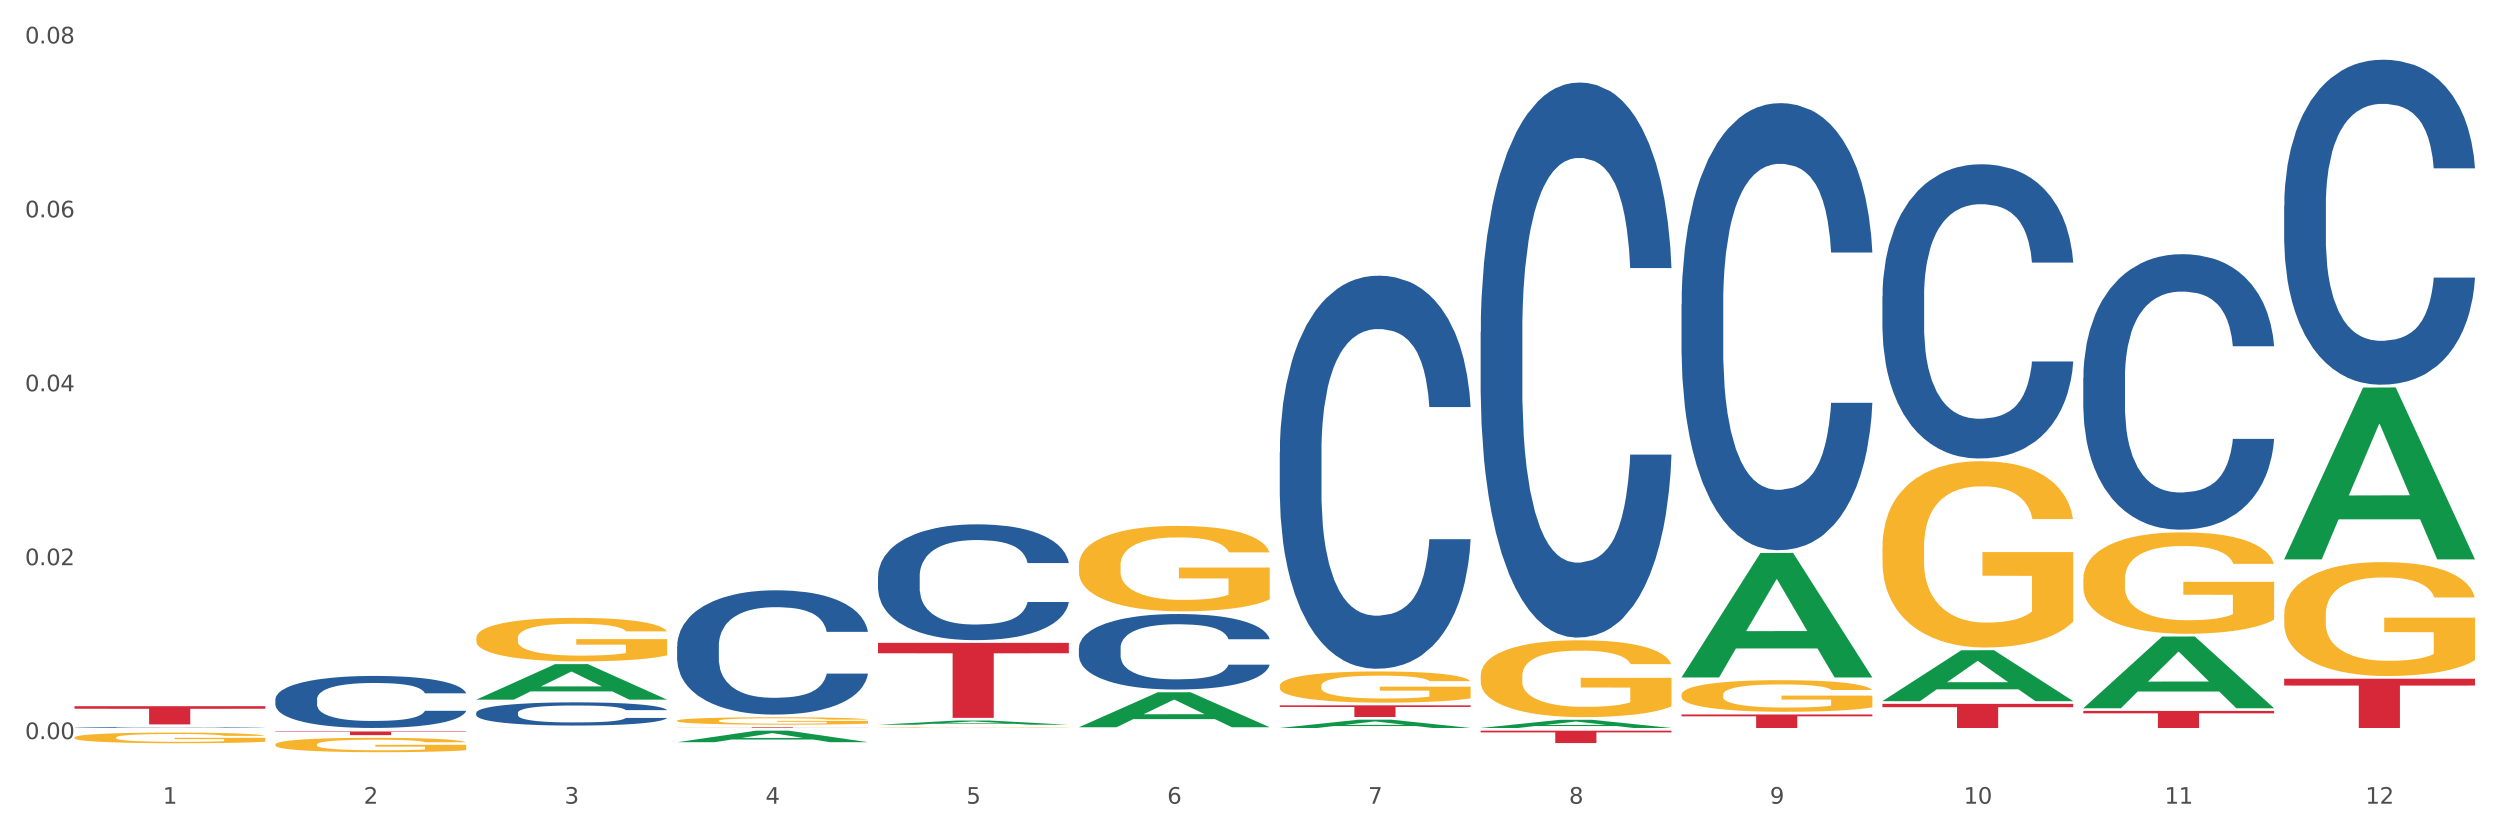
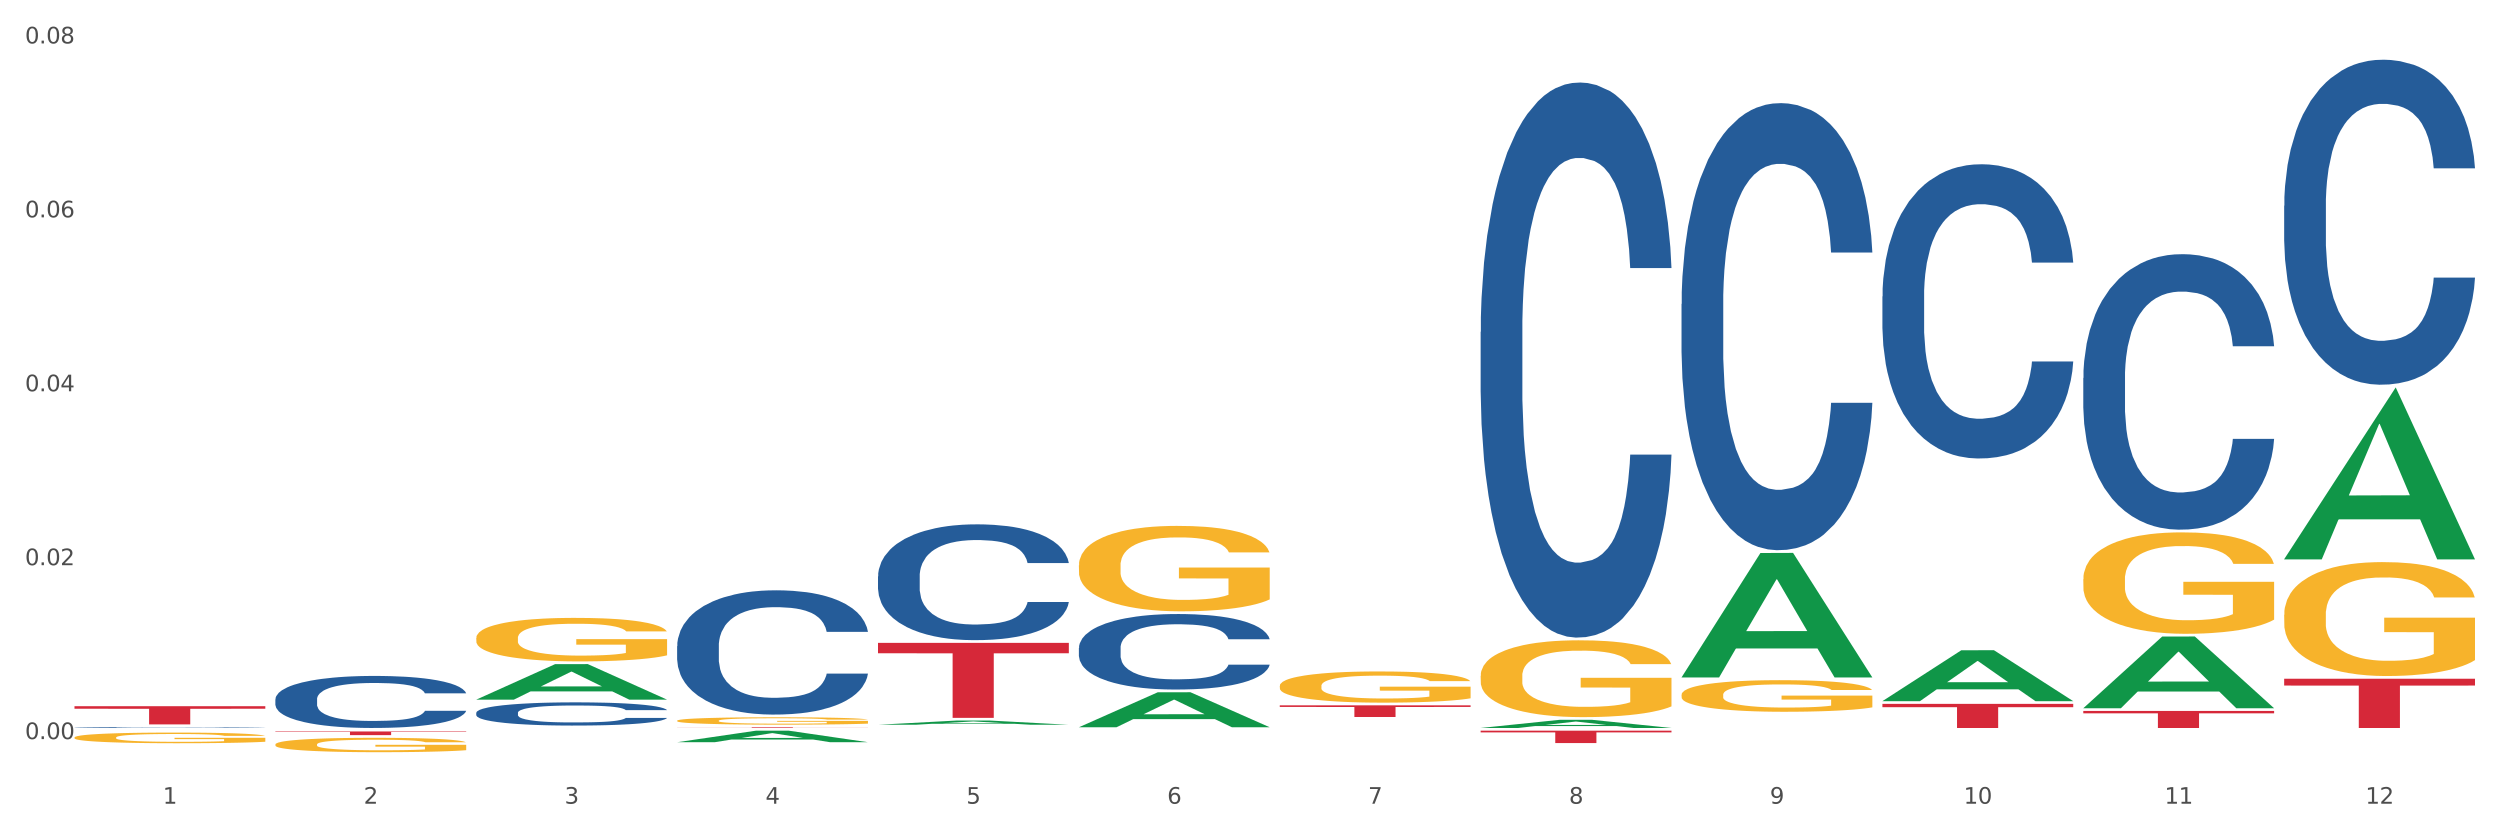
<svg xmlns="http://www.w3.org/2000/svg" xmlns:xlink="http://www.w3.org/1999/xlink" width="1080pt" height="360pt" viewBox="0 0 1080 360" version="1.1">
  <rect x="0" y="0" width="1080" height="360" fill="#333333" stroke="none" />
  <defs>
    <style type="text/css">*{stroke-linejoin: round; stroke-linecap: butt}</style>
  </defs>
  <g id="figure_1">
    <g id="patch_1">
      <path d="M 0 360  L 1080 360  L 1080 0  L 0 0  z " style="fill: #ffffff; stroke: #ffffff; stroke-linejoin: miter" />
    </g>
    <g id="axes_1">
      <g id="matplotlib.axis_1">
        <g id="xtick_1">
          <g id="text_1">
            <g style="fill: #4d4d4d" transform="translate(70.342 347.204) scale(0.096 -0.096)">
              <defs>
                <path id="DejaVuSans-31" d="M 794 531  L 1825 531  L 1825 4091  L 703 3866  L 703 4441  L 1819 4666  L 2450 4666  L 2450 531  L 3481 531  L 3481 0  L 794 0  L 794 531  z " transform="scale(0.016)" />
              </defs>
              <use xlink:href="#DejaVuSans-31" />
            </g>
          </g>
        </g>
        <g id="xtick_2">
          <g id="text_2">
            <g style="fill: #4d4d4d" transform="translate(157.122 347.204) scale(0.096 -0.096)">
              <defs>
                <path id="DejaVuSans-32" d="M 1228 531  L 3431 531  L 3431 0  L 469 0  L 469 531  Q 828 903 1448 1529  Q 2069 2156 2228 2338  Q 2531 2678 2651 2914  Q 2772 3150 2772 3378  Q 2772 3750 2511 3984  Q 2250 4219 1831 4219  Q 1534 4219 1204 4116  Q 875 4013 500 3803  L 500 4441  Q 881 4594 1212 4672  Q 1544 4750 1819 4750  Q 2544 4750 2975 4387  Q 3406 4025 3406 3419  Q 3406 3131 3298 2873  Q 3191 2616 2906 2266  Q 2828 2175 2409 1742  Q 1991 1309 1228 531  z " transform="scale(0.016)" />
              </defs>
              <use xlink:href="#DejaVuSans-32" />
            </g>
          </g>
        </g>
        <g id="xtick_3">
          <g id="text_3">
            <g style="fill: #4d4d4d" transform="translate(243.902 347.204) scale(0.096 -0.096)">
              <defs>
                <path id="DejaVuSans-33" d="M 2597 2516  Q 3050 2419 3304 2112  Q 3559 1806 3559 1356  Q 3559 666 3084 287  Q 2609 -91 1734 -91  Q 1441 -91 1130 -33  Q 819 25 488 141  L 488 750  Q 750 597 1062 519  Q 1375 441 1716 441  Q 2309 441 2620 675  Q 2931 909 2931 1356  Q 2931 1769 2642 2001  Q 2353 2234 1838 2234  L 1294 2234  L 1294 2753  L 1863 2753  Q 2328 2753 2575 2939  Q 2822 3125 2822 3475  Q 2822 3834 2567 4026  Q 2313 4219 1838 4219  Q 1578 4219 1281 4162  Q 984 4106 628 3988  L 628 4550  Q 988 4650 1302 4700  Q 1616 4750 1894 4750  Q 2613 4750 3031 4423  Q 3450 4097 3450 3541  Q 3450 3153 3228 2886  Q 3006 2619 2597 2516  z " transform="scale(0.016)" />
              </defs>
              <use xlink:href="#DejaVuSans-33" />
            </g>
          </g>
        </g>
        <g id="xtick_4">
          <g id="text_4">
            <g style="fill: #4d4d4d" transform="translate(330.683 347.204) scale(0.096 -0.096)">
              <defs>
                <path id="DejaVuSans-34" d="M 2419 4116  L 825 1625  L 2419 1625  L 2419 4116  z M 2253 4666  L 3047 4666  L 3047 1625  L 3713 1625  L 3713 1100  L 3047 1100  L 3047 0  L 2419 0  L 2419 1100  L 313 1100  L 313 1709  L 2253 4666  z " transform="scale(0.016)" />
              </defs>
              <use xlink:href="#DejaVuSans-34" />
            </g>
          </g>
        </g>
        <g id="xtick_5">
          <g id="text_5">
            <g style="fill: #4d4d4d" transform="translate(417.463 347.204) scale(0.096 -0.096)">
              <defs>
                <path id="DejaVuSans-35" d="M 691 4666  L 3169 4666  L 3169 4134  L 1269 4134  L 1269 2991  Q 1406 3038 1543 3061  Q 1681 3084 1819 3084  Q 2600 3084 3056 2656  Q 3513 2228 3513 1497  Q 3513 744 3044 326  Q 2575 -91 1722 -91  Q 1428 -91 1123 -41  Q 819 9 494 109  L 494 744  Q 775 591 1075 516  Q 1375 441 1709 441  Q 2250 441 2565 725  Q 2881 1009 2881 1497  Q 2881 1984 2565 2268  Q 2250 2553 1709 2553  Q 1456 2553 1204 2497  Q 953 2441 691 2322  L 691 4666  z " transform="scale(0.016)" />
              </defs>
              <use xlink:href="#DejaVuSans-35" />
            </g>
          </g>
        </g>
        <g id="xtick_6">
          <g id="text_6">
            <g style="fill: #4d4d4d" transform="translate(504.243 347.204) scale(0.096 -0.096)">
              <defs>
                <path id="DejaVuSans-36" d="M 2113 2584  Q 1688 2584 1439 2293  Q 1191 2003 1191 1497  Q 1191 994 1439 701  Q 1688 409 2113 409  Q 2538 409 2786 701  Q 3034 994 3034 1497  Q 3034 2003 2786 2293  Q 2538 2584 2113 2584  z M 3366 4563  L 3366 3988  Q 3128 4100 2886 4159  Q 2644 4219 2406 4219  Q 1781 4219 1451 3797  Q 1122 3375 1075 2522  Q 1259 2794 1537 2939  Q 1816 3084 2150 3084  Q 2853 3084 3261 2657  Q 3669 2231 3669 1497  Q 3669 778 3244 343  Q 2819 -91 2113 -91  Q 1303 -91 875 529  Q 447 1150 447 2328  Q 447 3434 972 4092  Q 1497 4750 2381 4750  Q 2619 4750 2861 4703  Q 3103 4656 3366 4563  z " transform="scale(0.016)" />
              </defs>
              <use xlink:href="#DejaVuSans-36" />
            </g>
          </g>
        </g>
        <g id="xtick_7">
          <g id="text_7">
            <g style="fill: #4d4d4d" transform="translate(591.024 347.204) scale(0.096 -0.096)">
              <defs>
                <path id="DejaVuSans-37" d="M 525 4666  L 3525 4666  L 3525 4397  L 1831 0  L 1172 0  L 2766 4134  L 525 4134  L 525 4666  z " transform="scale(0.016)" />
              </defs>
              <use xlink:href="#DejaVuSans-37" />
            </g>
          </g>
        </g>
        <g id="xtick_8">
          <g id="text_8">
            <g style="fill: #4d4d4d" transform="translate(677.804 347.204) scale(0.096 -0.096)">
              <defs>
                <path id="DejaVuSans-38" d="M 2034 2216  Q 1584 2216 1326 1975  Q 1069 1734 1069 1313  Q 1069 891 1326 650  Q 1584 409 2034 409  Q 2484 409 2743 651  Q 3003 894 3003 1313  Q 3003 1734 2745 1975  Q 2488 2216 2034 2216  z M 1403 2484  Q 997 2584 770 2862  Q 544 3141 544 3541  Q 544 4100 942 4425  Q 1341 4750 2034 4750  Q 2731 4750 3128 4425  Q 3525 4100 3525 3541  Q 3525 3141 3298 2862  Q 3072 2584 2669 2484  Q 3125 2378 3379 2068  Q 3634 1759 3634 1313  Q 3634 634 3220 271  Q 2806 -91 2034 -91  Q 1263 -91 848 271  Q 434 634 434 1313  Q 434 1759 690 2068  Q 947 2378 1403 2484  z M 1172 3481  Q 1172 3119 1398 2916  Q 1625 2713 2034 2713  Q 2441 2713 2670 2916  Q 2900 3119 2900 3481  Q 2900 3844 2670 4047  Q 2441 4250 2034 4250  Q 1625 4250 1398 4047  Q 1172 3844 1172 3481  z " transform="scale(0.016)" />
              </defs>
              <use xlink:href="#DejaVuSans-38" />
            </g>
          </g>
        </g>
        <g id="xtick_9">
          <g id="text_9">
            <g style="fill: #4d4d4d" transform="translate(764.584 347.204) scale(0.096 -0.096)">
              <defs>
                <path id="DejaVuSans-39" d="M 703 97  L 703 672  Q 941 559 1184 500  Q 1428 441 1663 441  Q 2288 441 2617 861  Q 2947 1281 2994 2138  Q 2813 1869 2534 1725  Q 2256 1581 1919 1581  Q 1219 1581 811 2004  Q 403 2428 403 3163  Q 403 3881 828 4315  Q 1253 4750 1959 4750  Q 2769 4750 3195 4129  Q 3622 3509 3622 2328  Q 3622 1225 3098 567  Q 2575 -91 1691 -91  Q 1453 -91 1209 -44  Q 966 3 703 97  z M 1959 2075  Q 2384 2075 2632 2365  Q 2881 2656 2881 3163  Q 2881 3666 2632 3958  Q 2384 4250 1959 4250  Q 1534 4250 1286 3958  Q 1038 3666 1038 3163  Q 1038 2656 1286 2365  Q 1534 2075 1959 2075  z " transform="scale(0.016)" />
              </defs>
              <use xlink:href="#DejaVuSans-39" />
            </g>
          </g>
        </g>
        <g id="xtick_10">
          <g id="text_10">
            <g style="fill: #4d4d4d" transform="translate(848.311 347.204) scale(0.096 -0.096)">
              <defs>
                <path id="DejaVuSans-30" d="M 2034 4250  Q 1547 4250 1301 3770  Q 1056 3291 1056 2328  Q 1056 1369 1301 889  Q 1547 409 2034 409  Q 2525 409 2770 889  Q 3016 1369 3016 2328  Q 3016 3291 2770 3770  Q 2525 4250 2034 4250  z M 2034 4750  Q 2819 4750 3233 4129  Q 3647 3509 3647 2328  Q 3647 1150 3233 529  Q 2819 -91 2034 -91  Q 1250 -91 836 529  Q 422 1150 422 2328  Q 422 3509 836 4129  Q 1250 4750 2034 4750  z " transform="scale(0.016)" />
              </defs>
              <use xlink:href="#DejaVuSans-31" />
              <use xlink:href="#DejaVuSans-30" transform="translate(63.623 0)" />
            </g>
          </g>
        </g>
        <g id="xtick_11">
          <g id="text_11">
            <g style="fill: #4d4d4d" transform="translate(935.091 347.204) scale(0.096 -0.096)">
              <use xlink:href="#DejaVuSans-31" />
              <use xlink:href="#DejaVuSans-31" transform="translate(63.623 0)" />
            </g>
          </g>
        </g>
        <g id="xtick_12">
          <g id="text_12">
            <g style="fill: #4d4d4d" transform="translate(1021.871 347.204) scale(0.096 -0.096)">
              <use xlink:href="#DejaVuSans-31" />
              <use xlink:href="#DejaVuSans-32" transform="translate(63.623 0)" />
            </g>
          </g>
        </g>
        <g id="xtick_13" />
        <g id="xtick_14" />
        <g id="xtick_15" />
        <g id="xtick_16" />
        <g id="xtick_17" />
        <g id="xtick_18" />
        <g id="xtick_19" />
        <g id="xtick_20" />
        <g id="xtick_21" />
        <g id="xtick_22" />
        <g id="xtick_23" />
      </g>
      <g id="matplotlib.axis_2">
        <g id="ytick_1">
          <g id="text_13">
            <g style="fill: #4d4d4d" transform="translate(10.8 319.294) scale(0.096 -0.096)">
              <defs>
                <path id="DejaVuSans-2e" d="M 684 794  L 1344 794  L 1344 0  L 684 0  L 684 794  z " transform="scale(0.016)" />
              </defs>
              <use xlink:href="#DejaVuSans-30" />
              <use xlink:href="#DejaVuSans-2e" transform="translate(63.623 0)" />
              <use xlink:href="#DejaVuSans-30" transform="translate(95.41 0)" />
              <use xlink:href="#DejaVuSans-30" transform="translate(159.033 0)" />
            </g>
          </g>
        </g>
        <g id="ytick_2">
          <g id="text_14">
            <g style="fill: #4d4d4d" transform="translate(10.8 244.163) scale(0.096 -0.096)">
              <use xlink:href="#DejaVuSans-30" />
              <use xlink:href="#DejaVuSans-2e" transform="translate(63.623 0)" />
              <use xlink:href="#DejaVuSans-30" transform="translate(95.41 0)" />
              <use xlink:href="#DejaVuSans-32" transform="translate(159.033 0)" />
            </g>
          </g>
        </g>
        <g id="ytick_3">
          <g id="text_15">
            <g style="fill: #4d4d4d" transform="translate(10.8 169.032) scale(0.096 -0.096)">
              <use xlink:href="#DejaVuSans-30" />
              <use xlink:href="#DejaVuSans-2e" transform="translate(63.623 0)" />
              <use xlink:href="#DejaVuSans-30" transform="translate(95.41 0)" />
              <use xlink:href="#DejaVuSans-34" transform="translate(159.033 0)" />
            </g>
          </g>
        </g>
        <g id="ytick_4">
          <g id="text_16">
            <g style="fill: #4d4d4d" transform="translate(10.8 93.901) scale(0.096 -0.096)">
              <use xlink:href="#DejaVuSans-30" />
              <use xlink:href="#DejaVuSans-2e" transform="translate(63.623 0)" />
              <use xlink:href="#DejaVuSans-30" transform="translate(95.41 0)" />
              <use xlink:href="#DejaVuSans-36" transform="translate(159.033 0)" />
            </g>
          </g>
        </g>
        <g id="ytick_5">
          <g id="text_17">
            <g style="fill: #4d4d4d" transform="translate(10.8 18.77) scale(0.096 -0.096)">
              <use xlink:href="#DejaVuSans-30" />
              <use xlink:href="#DejaVuSans-2e" transform="translate(63.623 0)" />
              <use xlink:href="#DejaVuSans-30" transform="translate(95.41 0)" />
              <use xlink:href="#DejaVuSans-38" transform="translate(159.033 0)" />
            </g>
          </g>
        </g>
        <g id="ytick_6" />
        <g id="ytick_7" />
        <g id="ytick_8" />
        <g id="ytick_9" />
      </g>
      <g id="PolyCollection_1">
        <path d="M 205.736 302.228  L 205.821 302.213  L 239.817 286.904  L 253.926 286.89  L 288.177 302.256  L 271.859 302.256  L 264.464 298.678  L 229.363 298.678  L 229.108 298.736  L 221.969 302.256  L 205.736 302.256  L 205.736 302.228  L 233.783 296.543  L 260.045 296.528  L 247.041 290.165  L 246.871 290.136  L 246.701 290.179  L 233.698 296.528  L 233.783 296.543  L 205.736 302.228  z " clip-path="url(#p0e6c9f5de6)" style="fill: #109648" />
        <path d="M 813.198 304.065  L 895.639 304.065  L 895.639 305.513  L 863.21 305.523  L 863.21 314.487  L 845.432 314.487  L 845.432 305.523  L 813.198 305.513  L 813.198 304.074  L 813.198 304.065  z " clip-path="url(#p0e6c9f5de6)" style="fill: #d62839" />
-         <path d="M 726.418 308.649  L 808.859 308.649  L 808.859 309.46  L 776.429 309.466  L 776.429 314.487  L 758.652 314.487  L 758.652 309.466  L 726.418 309.46  L 726.418 308.654  L 726.418 308.649  z " clip-path="url(#p0e6c9f5de6)" style="fill: #d62839" />
        <path d="M 639.637 315.647  L 722.079 315.647  L 722.079 316.391  L 689.649 316.396  L 689.649 320.998  L 671.872 320.998  L 671.872 316.396  L 639.637 316.391  L 639.637 315.652  L 639.637 315.647  z " clip-path="url(#p0e6c9f5de6)" style="fill: #d62839" />
        <path d="M 552.857 304.707  L 635.298 304.707  L 635.298 305.407  L 602.869 305.412  L 602.869 309.745  L 585.091 309.745  L 585.091 305.412  L 552.857 305.407  L 552.857 304.712  L 552.857 304.707  z " clip-path="url(#p0e6c9f5de6)" style="fill: #d62839" />
        <path d="M 379.296 277.708  L 461.738 277.708  L 461.738 282.21  L 429.308 282.24  L 429.308 310.107  L 411.531 310.107  L 411.531 282.24  L 379.296 282.21  L 379.296 277.738  L 379.296 277.708  z " clip-path="url(#p0e6c9f5de6)" style="fill: #d62839" />
        <path d="M 292.516 314.215  L 374.957 314.215  L 374.957 314.253  L 342.528 314.253  L 342.528 314.487  L 324.75 314.487  L 324.75 314.253  L 292.516 314.253  L 292.516 314.215  L 292.516 314.215  z " clip-path="url(#p0e6c9f5de6)" style="fill: #d62839" />
        <path d="M 118.955 315.981  L 201.397 315.981  L 201.397 316.202  L 168.967 316.203  L 168.967 317.571  L 151.189 317.571  L 151.189 316.203  L 118.955 316.202  L 118.955 315.982  L 118.955 315.981  z " clip-path="url(#p0e6c9f5de6)" style="fill: #d62839" />
        <path d="M 32.175 305.091  L 114.616 305.091  L 114.616 306.184  L 82.187 306.191  L 82.187 312.953  L 64.409 312.953  L 64.409 306.191  L 32.175 306.184  L 32.175 305.099  L 32.175 305.091  z " clip-path="url(#p0e6c9f5de6)" style="fill: #d62839" />
        <path d="M 32.175 314.281  L 32.272 314.281  L 32.272 314.271  L 32.565 314.258  L 33.637 314.234  L 35.001 314.216  L 37.34 314.195  L 38.607 314.186  L 40.263 314.176  L 43.674 314.16  L 47.572 314.146  L 50.3 314.138  L 52.347 314.134  L 56.927 314.125  L 59.558 314.121  L 62.287 314.118  L 64.625 314.116  L 68.523 314.114  L 71.642 314.113  L 75.247 314.112  L 78.268 314.113  L 82.263 314.114  L 88.11 314.118  L 90.352 314.121  L 93.373 314.125  L 96.491 314.13  L 99.025 314.136  L 101.948 314.144  L 104.969 314.154  L 107.892 314.167  L 109.939 314.179  L 111.595 314.191  L 113.057 314.207  L 114.129 314.224  L 114.616 314.238  L 96.783 314.238  L 96.296 314.225  L 95.322 314.211  L 94.347 314.202  L 93.275 314.195  L 91.619 314.186  L 90.157 314.181  L 87.721 314.174  L 85.479 314.17  L 83.628 314.167  L 81.386 314.165  L 76.611 314.163  L 73.201 314.163  L 71.057 314.164  L 68.426 314.166  L 66.184 314.168  L 63.553 314.172  L 61.507 314.177  L 59.461 314.183  L 58.291 314.187  L 56.537 314.194  L 55.368 314.2  L 53.809 314.211  L 52.932 314.219  L 51.372 314.238  L 50.69 314.252  L 50.398 314.262  L 50.203 314.273  L 50.203 314.327  L 50.788 314.351  L 51.275 314.361  L 52.054 314.373  L 53.516 314.388  L 55.66 314.402  L 57.901 314.413  L 59.753 314.42  L 61.507 314.424  L 63.261 314.428  L 65.405 314.432  L 67.159 314.434  L 69.79 314.436  L 72.908 314.437  L 75.345 314.437  L 80.314 314.435  L 82.556 314.433  L 84.7 314.431  L 87.038 314.427  L 88.89 314.423  L 89.962 314.42  L 91.716 314.413  L 93.08 314.407  L 94.25 314.399  L 95.029 314.392  L 95.906 314.382  L 96.588 314.37  L 96.783 314.364  L 114.616 314.364  L 114.227 314.376  L 113.544 314.388  L 112.18 314.404  L 111.108 314.413  L 109.452 314.425  L 107.697 314.434  L 105.261 314.445  L 103.02 314.453  L 100.681 314.46  L 98.148 314.466  L 93.567 314.474  L 91.911 314.477  L 88.403 314.481  L 85.674 314.483  L 81.679 314.486  L 77.586 314.487  L 73.298 314.487  L 69.498 314.487  L 65.307 314.485  L 62.676 314.483  L 59.753 314.48  L 56.342 314.475  L 53.126 314.469  L 50.105 314.462  L 47.279 314.454  L 44.648 314.445  L 41.238 314.431  L 38.704 314.416  L 36.853 314.403  L 35.586 314.392  L 34.319 314.377  L 33.637 314.367  L 32.565 314.343  L 32.175 314.321  L 32.175 314.281  z " clip-path="url(#p0e6c9f5de6)" style="fill: #255c99" />
        <path d="M 118.955 302.105  L 119.053 302.084  L 119.053 301.509  L 119.345 300.729  L 120.417 299.291  L 121.781 298.203  L 124.12 296.93  L 125.387 296.396  L 127.044 295.8  L 130.454 294.835  L 134.352 294.014  L 137.081 293.562  L 139.127 293.274  L 143.707 292.761  L 146.338 292.535  L 149.067 292.35  L 151.406 292.227  L 155.304 292.083  L 158.422 292.022  L 162.028 292.001  L 165.048 292.022  L 169.044 292.104  L 174.891 292.35  L 177.132 292.494  L 180.153 292.74  L 183.271 293.069  L 185.805 293.397  L 188.728 293.87  L 191.749 294.486  L 194.673 295.266  L 196.719 295.985  L 198.376 296.745  L 199.837 297.669  L 200.909 298.675  L 201.397 299.517  L 183.564 299.517  L 183.076 298.757  L 182.102 297.936  L 181.127 297.381  L 180.055 296.93  L 178.399 296.416  L 176.937 296.088  L 174.501 295.697  L 172.26 295.451  L 170.408 295.307  L 168.167 295.184  L 163.392 295.061  L 159.981 295.061  L 157.837 295.102  L 155.206 295.205  L 152.965 295.348  L 150.334 295.595  L 148.287 295.862  L 146.241 296.211  L 145.071 296.457  L 143.317 296.909  L 142.148 297.279  L 140.589 297.915  L 139.712 298.367  L 138.153 299.538  L 137.471 300.4  L 137.178 300.996  L 136.983 301.653  L 136.983 304.856  L 137.568 306.294  L 138.055 306.91  L 138.835 307.608  L 140.297 308.512  L 142.44 309.395  L 144.682 310.031  L 146.533 310.421  L 148.287 310.709  L 150.041 310.935  L 152.185 311.14  L 153.939 311.263  L 156.57 311.387  L 159.689 311.448  L 162.125 311.448  L 167.095 311.346  L 169.336 311.243  L 171.48 311.099  L 173.819 310.873  L 175.67 310.627  L 176.742 310.442  L 178.496 310.052  L 179.861 309.641  L 181.03 309.169  L 181.81 308.758  L 182.687 308.142  L 183.369 307.444  L 183.564 307.074  L 201.397 307.074  L 201.007 307.813  L 200.325 308.532  L 198.96 309.497  L 197.889 310.052  L 196.232 310.729  L 194.478 311.304  L 192.042 311.941  L 189.8 312.413  L 187.462 312.824  L 184.928 313.194  L 180.348 313.707  L 178.691 313.851  L 175.183 314.097  L 172.454 314.241  L 168.459 314.385  L 164.366 314.467  L 160.079 314.487  L 156.278 314.446  L 152.088 314.323  L 149.457 314.2  L 146.533 314.015  L 143.123 313.728  L 139.907 313.379  L 136.886 312.968  L 134.06 312.495  L 131.429 311.962  L 128.018 311.079  L 125.484 310.216  L 123.633 309.415  L 122.366 308.737  L 121.099 307.875  L 120.417 307.279  L 119.345 305.842  L 118.955 304.507  L 118.955 302.105  z " clip-path="url(#p0e6c9f5de6)" style="fill: #255c99" />
        <path d="M 205.736 307.922  L 205.833 307.913  L 205.833 307.657  L 206.125 307.309  L 207.197 306.668  L 208.562 306.182  L 210.9 305.614  L 212.167 305.376  L 213.824 305.11  L 217.235 304.68  L 221.133 304.313  L 223.861 304.112  L 225.907 303.984  L 230.488 303.755  L 233.119 303.654  L 235.847 303.572  L 238.186 303.517  L 242.084 303.452  L 245.202 303.425  L 248.808 303.416  L 251.829 303.425  L 255.824 303.462  L 261.671 303.572  L 263.912 303.636  L 266.933 303.746  L 270.052 303.892  L 272.585 304.039  L 275.509 304.249  L 278.53 304.524  L 281.453 304.872  L 283.499 305.193  L 285.156 305.532  L 286.618 305.944  L 287.69 306.393  L 288.177 306.768  L 270.344 306.768  L 269.857 306.429  L 268.882 306.063  L 267.908 305.816  L 266.836 305.614  L 265.179 305.385  L 263.717 305.239  L 261.281 305.065  L 259.04 304.955  L 257.188 304.891  L 254.947 304.836  L 250.172 304.781  L 246.761 304.781  L 244.618 304.799  L 241.986 304.845  L 239.745 304.909  L 237.114 305.019  L 235.068 305.138  L 233.021 305.294  L 231.852 305.404  L 230.098 305.605  L 228.928 305.77  L 227.369 306.054  L 226.492 306.255  L 224.933 306.777  L 224.251 307.162  L 223.959 307.428  L 223.764 307.721  L 223.764 309.15  L 224.348 309.791  L 224.836 310.066  L 225.615 310.377  L 227.077 310.78  L 229.221 311.174  L 231.462 311.458  L 233.314 311.632  L 235.068 311.76  L 236.822 311.861  L 238.966 311.953  L 240.72 312.008  L 243.351 312.063  L 246.469 312.09  L 248.905 312.09  L 253.875 312.044  L 256.116 311.999  L 258.26 311.934  L 260.599 311.834  L 262.451 311.724  L 263.523 311.641  L 265.277 311.467  L 266.641 311.284  L 267.81 311.073  L 268.59 310.89  L 269.467 310.615  L 270.149 310.304  L 270.344 310.139  L 288.177 310.139  L 287.787 310.469  L 287.105 310.789  L 285.741 311.22  L 284.669 311.467  L 283.012 311.77  L 281.258 312.026  L 278.822 312.31  L 276.581 312.521  L 274.242 312.704  L 271.708 312.869  L 267.128 313.098  L 265.472 313.162  L 261.963 313.272  L 259.235 313.336  L 255.239 313.4  L 251.147 313.437  L 246.859 313.446  L 243.058 313.428  L 238.868 313.373  L 236.237 313.318  L 233.314 313.235  L 229.903 313.107  L 226.687 312.951  L 223.666 312.768  L 220.84 312.557  L 218.209 312.319  L 214.798 311.925  L 212.265 311.541  L 210.413 311.183  L 209.146 310.881  L 207.88 310.496  L 207.197 310.231  L 206.125 309.59  L 205.736 308.994  L 205.736 307.922  z " clip-path="url(#p0e6c9f5de6)" style="fill: #255c99" />
        <path d="M 292.516 279.135  L 292.613 279.086  L 292.613 277.713  L 292.906 275.849  L 293.978 272.417  L 295.342 269.817  L 297.681 266.777  L 298.948 265.502  L 300.604 264.08  L 304.015 261.775  L 307.913 259.814  L 310.641 258.735  L 312.688 258.048  L 317.268 256.822  L 319.899 256.283  L 322.628 255.841  L 324.966 255.547  L 328.864 255.204  L 331.983 255.057  L 335.588 255.008  L 338.609 255.057  L 342.604 255.253  L 348.451 255.841  L 350.693 256.185  L 353.714 256.773  L 356.832 257.558  L 359.366 258.342  L 362.289 259.47  L 365.31 260.941  L 368.233 262.805  L 370.28 264.521  L 371.936 266.336  L 373.398 268.542  L 374.47 270.945  L 374.957 272.956  L 357.124 272.956  L 356.637 271.142  L 355.663 269.18  L 354.688 267.856  L 353.616 266.777  L 351.96 265.551  L 350.498 264.766  L 348.062 263.835  L 345.82 263.246  L 343.969 262.903  L 341.727 262.609  L 336.952 262.315  L 333.542 262.315  L 331.398 262.413  L 328.767 262.658  L 326.525 263.001  L 323.894 263.59  L 321.848 264.227  L 319.802 265.061  L 318.632 265.649  L 316.878 266.728  L 315.709 267.611  L 314.15 269.131  L 313.273 270.21  L 311.713 273.005  L 311.031 275.065  L 310.739 276.487  L 310.544 278.056  L 310.544 285.706  L 311.129 289.139  L 311.616 290.61  L 312.395 292.277  L 313.857 294.435  L 316.001 296.544  L 318.242 298.064  L 320.094 298.996  L 321.848 299.682  L 323.602 300.221  L 325.746 300.712  L 327.5 301.006  L 330.131 301.3  L 333.249 301.447  L 335.686 301.447  L 340.655 301.202  L 342.897 300.957  L 345.041 300.614  L 347.379 300.074  L 349.231 299.486  L 350.303 299.045  L 352.057 298.113  L 353.421 297.132  L 354.591 296.004  L 355.37 295.023  L 356.247 293.552  L 356.929 291.885  L 357.124 291.002  L 374.957 291.002  L 374.568 292.768  L 373.885 294.484  L 372.521 296.789  L 371.449 298.113  L 369.793 299.731  L 368.038 301.104  L 365.602 302.624  L 363.361 303.752  L 361.022 304.733  L 358.489 305.616  L 353.908 306.842  L 352.252 307.185  L 348.744 307.773  L 346.015 308.117  L 342.02 308.46  L 337.927 308.656  L 333.639 308.705  L 329.839 308.607  L 325.648 308.313  L 323.017 308.019  L 320.094 307.577  L 316.683 306.891  L 313.467 306.057  L 310.447 305.076  L 307.621 303.948  L 304.989 302.673  L 301.579 300.565  L 299.045 298.505  L 297.194 296.593  L 295.927 294.974  L 294.66 292.915  L 293.978 291.493  L 292.906 288.06  L 292.516 284.872  L 292.516 279.135  z " clip-path="url(#p0e6c9f5de6)" style="fill: #255c99" />
        <path d="M 379.296 248.995  L 379.394 248.949  L 379.394 247.67  L 379.686 245.933  L 380.758 242.735  L 382.122 240.313  L 384.461 237.48  L 385.728 236.292  L 387.385 234.967  L 390.795 232.819  L 394.693 230.991  L 397.422 229.986  L 399.468 229.346  L 404.048 228.204  L 406.679 227.701  L 409.408 227.29  L 411.747 227.016  L 415.645 226.696  L 418.763 226.559  L 422.369 226.513  L 425.389 226.559  L 429.385 226.742  L 435.232 227.29  L 437.473 227.61  L 440.494 228.158  L 443.612 228.89  L 446.146 229.621  L 449.069 230.672  L 452.09 232.042  L 455.014 233.779  L 457.06 235.378  L 458.717 237.069  L 460.178 239.125  L 461.25 241.364  L 461.738 243.237  L 443.905 243.237  L 443.417 241.547  L 442.443 239.719  L 441.468 238.485  L 440.396 237.48  L 438.74 236.338  L 437.278 235.607  L 434.842 234.738  L 432.601 234.19  L 430.749 233.87  L 428.508 233.596  L 423.733 233.322  L 420.322 233.322  L 418.178 233.413  L 415.547 233.642  L 413.306 233.962  L 410.675 234.51  L 408.628 235.104  L 406.582 235.881  L 405.413 236.429  L 403.658 237.434  L 402.489 238.257  L 400.93 239.673  L 400.053 240.679  L 398.494 243.283  L 397.812 245.202  L 397.519 246.527  L 397.324 247.99  L 397.324 255.118  L 397.909 258.316  L 398.396 259.687  L 399.176 261.241  L 400.638 263.251  L 402.781 265.216  L 405.023 266.633  L 406.874 267.501  L 408.628 268.141  L 410.382 268.643  L 412.526 269.1  L 414.28 269.374  L 416.911 269.648  L 420.03 269.786  L 422.466 269.786  L 427.436 269.557  L 429.677 269.329  L 431.821 269.009  L 434.16 268.506  L 436.011 267.958  L 437.083 267.547  L 438.837 266.678  L 440.202 265.764  L 441.371 264.714  L 442.151 263.8  L 443.028 262.429  L 443.71 260.875  L 443.905 260.053  L 461.738 260.053  L 461.348 261.698  L 460.666 263.297  L 459.301 265.445  L 458.23 266.678  L 456.573 268.186  L 454.819 269.466  L 452.383 270.882  L 450.141 271.933  L 447.803 272.847  L 445.269 273.67  L 440.689 274.812  L 439.032 275.132  L 435.524 275.68  L 432.795 276  L 428.8 276.32  L 424.707 276.503  L 420.42 276.548  L 416.619 276.457  L 412.429 276.183  L 409.798 275.909  L 406.874 275.497  L 403.464 274.858  L 400.248 274.081  L 397.227 273.167  L 394.401 272.116  L 391.77 270.928  L 388.359 268.963  L 385.825 267.044  L 383.974 265.262  L 382.707 263.754  L 381.44 261.835  L 380.758 260.51  L 379.686 257.311  L 379.296 254.341  L 379.296 248.995  z " clip-path="url(#p0e6c9f5de6)" style="fill: #255c99" />
        <path d="M 466.077 279.916  L 466.174 279.887  L 466.174 279.052  L 466.466 277.92  L 467.538 275.834  L 468.903 274.255  L 471.241 272.408  L 472.508 271.633  L 474.165 270.769  L 477.576 269.369  L 481.474 268.177  L 484.202 267.521  L 486.248 267.104  L 490.829 266.359  L 493.46 266.032  L 496.188 265.764  L 498.527 265.585  L 502.425 265.376  L 505.543 265.287  L 509.149 265.257  L 512.17 265.287  L 516.165 265.406  L 522.012 265.764  L 524.253 265.972  L 527.274 266.33  L 530.393 266.806  L 532.926 267.283  L 535.85 267.968  L 538.871 268.862  L 541.794 269.995  L 543.84 271.037  L 545.497 272.14  L 546.959 273.481  L 548.031 274.941  L 548.518 276.162  L 530.685 276.162  L 530.198 275.06  L 529.223 273.868  L 528.249 273.063  L 527.177 272.408  L 525.52 271.663  L 524.058 271.186  L 521.622 270.62  L 519.381 270.263  L 517.529 270.054  L 515.288 269.875  L 510.513 269.697  L 507.102 269.697  L 504.959 269.756  L 502.327 269.905  L 500.086 270.114  L 497.455 270.471  L 495.409 270.859  L 493.362 271.365  L 492.193 271.723  L 490.439 272.378  L 489.269 272.914  L 487.71 273.838  L 486.833 274.494  L 485.274 276.192  L 484.592 277.443  L 484.3 278.307  L 484.105 279.261  L 484.105 283.909  L 484.689 285.995  L 485.177 286.889  L 485.956 287.902  L 487.418 289.213  L 489.562 290.494  L 491.803 291.418  L 493.655 291.984  L 495.409 292.401  L 497.163 292.729  L 499.307 293.026  L 501.061 293.205  L 503.692 293.384  L 506.81 293.473  L 509.246 293.473  L 514.216 293.324  L 516.457 293.175  L 518.601 292.967  L 520.94 292.639  L 522.792 292.282  L 523.864 292.013  L 525.618 291.447  L 526.982 290.851  L 528.151 290.166  L 528.931 289.57  L 529.808 288.676  L 530.49 287.663  L 530.685 287.127  L 548.518 287.127  L 548.128 288.2  L 547.446 289.242  L 546.082 290.643  L 545.01 291.447  L 543.353 292.431  L 541.599 293.265  L 539.163 294.189  L 536.922 294.874  L 534.583 295.47  L 532.049 296.006  L 527.469 296.751  L 525.813 296.96  L 522.304 297.317  L 519.576 297.526  L 515.58 297.734  L 511.488 297.853  L 507.2 297.883  L 503.399 297.824  L 499.209 297.645  L 496.578 297.466  L 493.655 297.198  L 490.244 296.781  L 487.028 296.274  L 484.007 295.678  L 481.181 294.993  L 478.55 294.218  L 475.139 292.937  L 472.606 291.686  L 470.754 290.524  L 469.487 289.54  L 468.221 288.289  L 467.538 287.425  L 466.466 285.339  L 466.077 283.403  L 466.077 279.916  z " clip-path="url(#p0e6c9f5de6)" style="fill: #255c99" />
-         <path d="M 552.857 195.388  L 552.954 195.233  L 552.954 190.891  L 553.247 184.997  L 554.319 174.141  L 555.683 165.921  L 558.022 156.305  L 559.289 152.273  L 560.945 147.775  L 564.356 140.485  L 568.254 134.282  L 570.982 130.87  L 573.029 128.698  L 577.609 124.821  L 580.24 123.115  L 582.969 121.719  L 585.307 120.789  L 589.205 119.703  L 592.324 119.238  L 595.929 119.083  L 598.95 119.238  L 602.945 119.858  L 608.792 121.719  L 611.034 122.805  L 614.055 124.666  L 617.173 127.147  L 619.707 129.629  L 622.63 133.196  L 625.651 137.849  L 628.574 143.742  L 630.621 149.171  L 632.277 154.909  L 633.739 161.888  L 634.811 169.488  L 635.298 175.847  L 617.465 175.847  L 616.978 170.108  L 616.004 163.905  L 615.029 159.717  L 613.957 156.305  L 612.301 152.428  L 610.839 149.946  L 608.403 146.999  L 606.161 145.138  L 604.31 144.053  L 602.068 143.122  L 597.293 142.192  L 593.883 142.192  L 591.739 142.502  L 589.108 143.277  L 586.866 144.363  L 584.235 146.224  L 582.189 148.24  L 580.143 150.877  L 578.973 152.738  L 577.219 156.15  L 576.05 158.942  L 574.491 163.749  L 573.614 167.162  L 572.054 176.002  L 571.372 182.516  L 571.08 187.013  L 570.885 191.976  L 570.885 216.171  L 571.47 227.028  L 571.957 231.68  L 572.736 236.953  L 574.198 243.778  L 576.342 250.447  L 578.583 255.254  L 580.435 258.201  L 582.189 260.373  L 583.943 262.079  L 586.087 263.63  L 587.841 264.56  L 590.472 265.491  L 593.59 265.956  L 596.027 265.956  L 600.997 265.18  L 603.238 264.405  L 605.382 263.319  L 607.72 261.613  L 609.572 259.752  L 610.644 258.356  L 612.398 255.41  L 613.762 252.308  L 614.932 248.741  L 615.711 245.639  L 616.588 240.986  L 617.27 235.713  L 617.465 232.921  L 635.298 232.921  L 634.909 238.504  L 634.226 243.933  L 632.862 251.222  L 631.79 255.41  L 630.134 260.528  L 628.379 264.87  L 625.943 269.678  L 623.702 273.245  L 621.363 276.347  L 618.83 279.139  L 614.249 283.016  L 612.593 284.102  L 609.085 285.963  L 606.356 287.049  L 602.361 288.134  L 598.268 288.755  L 593.98 288.91  L 590.18 288.6  L 585.989 287.669  L 583.358 286.738  L 580.435 285.343  L 577.024 283.171  L 573.808 280.535  L 570.788 277.433  L 567.962 273.866  L 565.33 269.833  L 561.92 263.164  L 559.386 256.65  L 557.535 250.602  L 556.268 245.484  L 555.001 238.97  L 554.319 234.472  L 553.247 223.615  L 552.857 213.534  L 552.857 195.388  z " clip-path="url(#p0e6c9f5de6)" style="fill: #255c99" />
        <path d="M 639.637 143.394  L 639.735 143.175  L 639.735 137.043  L 640.027 128.721  L 641.099 113.392  L 642.463 101.785  L 644.802 88.207  L 646.069 82.514  L 647.726 76.163  L 651.136 65.87  L 655.034 57.11  L 657.763 52.292  L 659.809 49.226  L 664.389 43.752  L 667.02 41.343  L 669.749 39.372  L 672.088 38.058  L 675.986 36.525  L 679.104 35.868  L 682.71 35.649  L 685.73 35.868  L 689.726 36.744  L 695.573 39.372  L 697.814 40.905  L 700.835 43.533  L 703.953 47.036  L 706.487 50.54  L 709.41 55.577  L 712.431 62.147  L 715.355 70.469  L 717.401 78.134  L 719.058 86.237  L 720.519 96.091  L 721.591 106.822  L 722.079 115.801  L 704.246 115.801  L 703.758 107.698  L 702.784 98.938  L 701.809 93.025  L 700.737 88.207  L 699.081 82.733  L 697.619 79.229  L 695.183 75.068  L 692.942 72.44  L 691.09 70.907  L 688.849 69.593  L 684.074 68.279  L 680.663 68.279  L 678.519 68.717  L 675.888 69.812  L 673.647 71.345  L 671.016 73.973  L 668.969 76.82  L 666.923 80.543  L 665.754 83.171  L 663.999 87.988  L 662.83 91.93  L 661.271 98.719  L 660.394 103.537  L 658.835 116.02  L 658.153 125.218  L 657.86 131.568  L 657.665 138.576  L 657.665 172.739  L 658.25 188.069  L 658.737 194.639  L 659.517 202.085  L 660.979 211.72  L 663.122 221.137  L 665.364 227.926  L 667.215 232.087  L 668.969 235.153  L 670.723 237.562  L 672.867 239.752  L 674.621 241.066  L 677.252 242.38  L 680.371 243.037  L 682.807 243.037  L 687.777 241.942  L 690.018 240.847  L 692.162 239.314  L 694.501 236.905  L 696.352 234.277  L 697.424 232.306  L 699.178 228.145  L 700.543 223.765  L 701.712 218.728  L 702.492 214.348  L 703.369 207.779  L 704.051 200.333  L 704.246 196.391  L 722.079 196.391  L 721.689 204.275  L 721.007 211.939  L 719.642 222.232  L 718.571 228.145  L 716.914 235.372  L 715.16 241.504  L 712.724 248.293  L 710.482 253.329  L 708.144 257.709  L 705.61 261.651  L 701.03 267.126  L 699.373 268.659  L 695.865 271.287  L 693.136 272.82  L 689.141 274.353  L 685.048 275.229  L 680.761 275.448  L 676.96 275.01  L 672.77 273.696  L 670.139 272.382  L 667.215 270.411  L 663.805 267.345  L 660.589 263.622  L 657.568 259.242  L 654.742 254.205  L 652.111 248.512  L 648.7 239.095  L 646.166 229.897  L 644.315 221.356  L 643.048 214.129  L 641.781 204.932  L 641.099 198.581  L 640.027 183.251  L 639.637 169.016  L 639.637 143.394  z " clip-path="url(#p0e6c9f5de6)" style="fill: #255c99" />
        <path d="M 32.175 318.603  L 32.272 318.599  L 32.272 318.447  L 32.467 318.317  L 33.44 318.002  L 34.9 317.741  L 35.971 317.602  L 37.042 317.489  L 38.307 317.375  L 39.864 317.258  L 42.687 317.085  L 44.439 316.997  L 46.58 316.905  L 50.474 316.77  L 53.296 316.694  L 56.216 316.631  L 60.986 316.556  L 64.1 316.522  L 67.41 316.497  L 71.4 316.48  L 74.418 316.476  L 81.036 316.489  L 86.682 316.526  L 89.407 316.556  L 92.911 316.606  L 94.76 316.64  L 97.778 316.707  L 100.892 316.795  L 103.034 316.871  L 106.246 317.014  L 108.679 317.157  L 110.918 317.333  L 112.086 317.455  L 112.962 317.569  L 113.74 317.699  L 114.519 317.905  L 96.999 317.905  L 96.318 317.758  L 95.247 317.619  L 93.69 317.485  L 92.327 317.401  L 89.991 317.296  L 87.85 317.228  L 85.611 317.178  L 82.886 317.136  L 80.744 317.115  L 77.727 317.098  L 71.79 317.102  L 67.799 317.136  L 65.074 317.178  L 63.322 317.216  L 61.764 317.258  L 60.012 317.317  L 57.968 317.405  L 56.508 317.485  L 55.048 317.586  L 53.88 317.687  L 52.81 317.804  L 51.934 317.93  L 51.252 318.061  L 50.668 318.22  L 50.182 318.485  L 50.182 319.061  L 50.376 319.191  L 50.863 319.364  L 51.447 319.494  L 52.42 319.65  L 53.296 319.755  L 54.951 319.906  L 56.8 320.032  L 58.26 320.112  L 59.72 320.179  L 62.251 320.272  L 65.074 320.347  L 67.507 320.394  L 70.816 320.436  L 73.055 320.452  L 75.002 320.461  L 79.771 320.461  L 83.178 320.448  L 86.974 320.419  L 89.894 320.381  L 92.327 320.335  L 95.052 320.259  L 96.804 320.188  L 96.804 319.309  L 75.391 319.305  L 75.391 318.721  L 114.616 318.721  L 114.616 320.436  L 112.962 320.524  L 111.112 320.604  L 109.166 320.675  L 106.246 320.763  L 102.742 320.847  L 99.627 320.906  L 96.318 320.957  L 92.424 321.003  L 87.363 321.045  L 84.248 321.062  L 80.355 321.074  L 75.78 321.079  L 71.79 321.07  L 67.896 321.049  L 63.808 321.011  L 59.818 320.957  L 56.8 320.902  L 53.783 320.835  L 50.571 320.747  L 48.04 320.663  L 46.094 320.587  L 43.952 320.49  L 41.616 320.364  L 39.864 320.251  L 38.307 320.133  L 36.652 319.982  L 35.484 319.851  L 34.316 319.687  L 33.635 319.565  L 32.856 319.376  L 32.272 319.111  L 32.175 318.603  z " clip-path="url(#p0e6c9f5de6)" style="fill: #f7b32b" />
        <path d="M 118.955 321.605  L 119.053 321.599  L 119.053 321.395  L 119.247 321.219  L 120.221 320.792  L 121.681 320.44  L 122.751 320.253  L 123.822 320.099  L 125.087 319.946  L 126.645 319.787  L 129.467 319.554  L 131.219 319.435  L 133.361 319.31  L 137.254 319.128  L 140.077 319.026  L 142.997 318.94  L 147.766 318.838  L 150.881 318.793  L 154.19 318.759  L 158.181 318.736  L 161.198 318.73  L 167.817 318.747  L 173.462 318.798  L 176.187 318.838  L 179.691 318.906  L 181.541 318.952  L 184.558 319.043  L 187.673 319.162  L 189.814 319.264  L 193.026 319.457  L 195.459 319.651  L 197.698 319.889  L 198.866 320.054  L 199.742 320.207  L 200.521 320.383  L 201.299 320.662  L 183.779 320.662  L 183.098 320.463  L 182.027 320.275  L 180.47 320.094  L 179.107 319.98  L 176.771 319.838  L 174.63 319.747  L 172.391 319.679  L 169.666 319.622  L 167.525 319.594  L 164.507 319.571  L 158.57 319.577  L 154.579 319.622  L 151.854 319.679  L 150.102 319.73  L 148.545 319.787  L 146.793 319.866  L 144.749 319.986  L 143.289 320.094  L 141.829 320.23  L 140.661 320.366  L 139.59 320.525  L 138.714 320.696  L 138.033 320.872  L 137.449 321.088  L 136.962 321.446  L 136.962 322.224  L 137.157 322.4  L 137.643 322.633  L 138.227 322.809  L 139.201 323.019  L 140.077 323.162  L 141.731 323.366  L 143.581 323.536  L 145.041 323.644  L 146.501 323.735  L 149.031 323.86  L 151.854 323.963  L 154.287 324.025  L 157.597 324.082  L 159.835 324.105  L 161.782 324.116  L 166.551 324.116  L 169.958 324.099  L 173.754 324.059  L 176.674 324.008  L 179.107 323.946  L 181.833 323.843  L 183.585 323.747  L 183.585 322.559  L 162.171 322.554  L 162.171 321.764  L 201.397 321.764  L 201.397 324.082  L 199.742 324.201  L 197.893 324.309  L 195.946 324.406  L 193.026 324.525  L 189.522 324.639  L 186.407 324.718  L 183.098 324.786  L 179.205 324.849  L 174.143 324.906  L 171.029 324.928  L 167.135 324.945  L 162.561 324.951  L 158.57 324.94  L 154.677 324.911  L 150.589 324.86  L 146.598 324.786  L 143.581 324.712  L 140.563 324.622  L 137.351 324.502  L 134.821 324.389  L 132.874 324.286  L 130.733 324.156  L 128.397 323.985  L 126.645 323.832  L 125.087 323.673  L 123.433 323.468  L 122.265 323.292  L 121.097 323.071  L 120.415 322.906  L 119.637 322.65  L 119.053 322.292  L 118.955 321.605  z " clip-path="url(#p0e6c9f5de6)" style="fill: #f7b32b" />
        <path d="M 205.736 275.615  L 205.833 275.598  L 205.833 274.98  L 206.028 274.448  L 207.001 273.16  L 208.461 272.095  L 209.532 271.528  L 210.602 271.065  L 211.868 270.601  L 213.425 270.12  L 216.248 269.416  L 218 269.055  L 220.141 268.678  L 224.034 268.128  L 226.857 267.819  L 229.777 267.561  L 234.546 267.252  L 237.661 267.115  L 240.97 267.012  L 244.961 266.943  L 247.978 266.926  L 254.597 266.978  L 260.242 267.132  L 262.968 267.252  L 266.472 267.458  L 268.321 267.596  L 271.338 267.871  L 274.453 268.231  L 276.594 268.54  L 279.806 269.124  L 282.24 269.708  L 284.478 270.429  L 285.646 270.927  L 286.522 271.391  L 287.301 271.923  L 288.08 272.765  L 270.56 272.765  L 269.878 272.164  L 268.808 271.597  L 267.25 271.048  L 265.888 270.704  L 263.552 270.275  L 261.41 270  L 259.172 269.794  L 256.446 269.622  L 254.305 269.536  L 251.288 269.468  L 245.35 269.485  L 241.36 269.622  L 238.634 269.794  L 236.882 269.948  L 235.325 270.12  L 233.573 270.361  L 231.529 270.721  L 230.069 271.048  L 228.609 271.46  L 227.441 271.872  L 226.37 272.353  L 225.494 272.868  L 224.813 273.4  L 224.229 274.053  L 223.742 275.135  L 223.742 277.487  L 223.937 278.02  L 224.424 278.724  L 225.008 279.256  L 225.981 279.892  L 226.857 280.321  L 228.512 280.939  L 230.361 281.454  L 231.821 281.781  L 233.281 282.055  L 235.812 282.433  L 238.634 282.742  L 241.068 282.931  L 244.377 283.103  L 246.616 283.172  L 248.562 283.206  L 253.332 283.206  L 256.738 283.154  L 260.534 283.034  L 263.454 282.88  L 265.888 282.691  L 268.613 282.382  L 270.365 282.09  L 270.365 278.501  L 248.952 278.483  L 248.952 276.096  L 288.177 276.096  L 288.177 283.103  L 286.522 283.463  L 284.673 283.79  L 282.726 284.082  L 279.806 284.442  L 276.302 284.786  L 273.188 285.026  L 269.878 285.232  L 265.985 285.421  L 260.924 285.593  L 257.809 285.662  L 253.916 285.713  L 249.341 285.73  L 245.35 285.696  L 241.457 285.61  L 237.369 285.455  L 233.378 285.232  L 230.361 285.009  L 227.344 284.734  L 224.132 284.374  L 221.601 284.03  L 219.654 283.721  L 217.513 283.326  L 215.177 282.811  L 213.425 282.347  L 211.868 281.866  L 210.213 281.248  L 209.045 280.716  L 207.877 280.046  L 207.196 279.548  L 206.417 278.775  L 205.833 277.693  L 205.736 275.615  z " clip-path="url(#p0e6c9f5de6)" style="fill: #f7b32b" />
        <path d="M 292.516 311.339  L 292.613 311.336  L 292.613 311.231  L 292.808 311.141  L 293.781 310.922  L 295.241 310.742  L 296.312 310.646  L 297.383 310.567  L 298.648 310.488  L 300.205 310.407  L 303.028 310.287  L 304.78 310.226  L 306.921 310.162  L 310.815 310.069  L 313.637 310.016  L 316.557 309.972  L 321.327 309.92  L 324.441 309.897  L 327.751 309.879  L 331.741 309.868  L 334.759 309.865  L 341.377 309.873  L 347.023 309.9  L 349.748 309.92  L 353.252 309.955  L 355.101 309.978  L 358.119 310.025  L 361.233 310.086  L 363.375 310.139  L 366.587 310.238  L 369.02 310.337  L 371.259 310.459  L 372.427 310.544  L 373.303 310.622  L 374.081 310.713  L 374.86 310.855  L 357.34 310.855  L 356.659 310.753  L 355.588 310.657  L 354.031 310.564  L 352.668 310.506  L 350.332 310.433  L 348.191 310.386  L 345.952 310.351  L 343.227 310.322  L 341.085 310.308  L 338.068 310.296  L 332.131 310.299  L 328.14 310.322  L 325.415 310.351  L 323.663 310.377  L 322.105 310.407  L 320.353 310.447  L 318.309 310.509  L 316.849 310.564  L 315.389 310.634  L 314.221 310.704  L 313.151 310.785  L 312.275 310.873  L 311.593 310.963  L 311.009 311.074  L 310.523 311.258  L 310.523 311.657  L 310.717 311.747  L 311.204 311.867  L 311.788 311.957  L 312.761 312.065  L 313.637 312.138  L 315.292 312.243  L 317.141 312.33  L 318.601 312.385  L 320.061 312.432  L 322.592 312.496  L 325.415 312.548  L 327.848 312.581  L 331.157 312.61  L 333.396 312.621  L 335.343 312.627  L 340.112 312.627  L 343.519 312.618  L 347.315 312.598  L 350.235 312.572  L 352.668 312.54  L 355.393 312.487  L 357.145 312.438  L 357.145 311.829  L 335.732 311.826  L 335.732 311.421  L 374.957 311.421  L 374.957 312.61  L 373.303 312.671  L 371.453 312.726  L 369.507 312.776  L 366.587 312.837  L 363.083 312.895  L 359.968 312.936  L 356.659 312.971  L 352.765 313.003  L 347.704 313.032  L 344.589 313.044  L 340.696 313.053  L 336.121 313.056  L 332.131 313.05  L 328.237 313.035  L 324.149 313.009  L 320.159 312.971  L 317.141 312.933  L 314.124 312.887  L 310.912 312.825  L 308.381 312.767  L 306.435 312.715  L 304.293 312.648  L 301.957 312.56  L 300.205 312.481  L 298.648 312.4  L 296.993 312.295  L 295.825 312.205  L 294.657 312.091  L 293.976 312.006  L 293.197 311.875  L 292.613 311.692  L 292.516 311.339  z " clip-path="url(#p0e6c9f5de6)" style="fill: #f7b32b" />
-         <path d="M 379.296 314.363  L 379.394 314.363  L 379.394 314.355  L 379.588 314.349  L 380.562 314.333  L 382.022 314.32  L 383.092 314.313  L 384.163 314.307  L 385.428 314.301  L 386.986 314.296  L 389.808 314.287  L 391.56 314.282  L 393.702 314.278  L 397.595 314.271  L 400.418 314.267  L 403.338 314.264  L 408.107 314.26  L 411.222 314.259  L 414.531 314.257  L 418.522 314.256  L 421.539 314.256  L 428.158 314.257  L 433.803 314.259  L 436.528 314.26  L 440.032 314.263  L 441.882 314.264  L 444.899 314.268  L 448.014 314.272  L 450.155 314.276  L 453.367 314.283  L 455.8 314.29  L 458.039 314.299  L 459.207 314.305  L 460.083 314.311  L 460.862 314.318  L 461.64 314.328  L 444.12 314.328  L 443.439 314.321  L 442.368 314.314  L 440.811 314.307  L 439.448 314.303  L 437.112 314.297  L 434.971 314.294  L 432.732 314.292  L 430.007 314.289  L 427.866 314.288  L 424.848 314.287  L 418.911 314.288  L 414.92 314.289  L 412.195 314.292  L 410.443 314.293  L 408.886 314.296  L 407.134 314.298  L 405.09 314.303  L 403.63 314.307  L 402.17 314.312  L 401.002 314.317  L 399.931 314.323  L 399.055 314.329  L 398.374 314.336  L 397.79 314.344  L 397.303 314.357  L 397.303 314.386  L 397.498 314.393  L 397.984 314.401  L 398.568 314.408  L 399.542 314.416  L 400.418 314.421  L 402.072 314.429  L 403.922 314.435  L 405.382 314.439  L 406.842 314.442  L 409.372 314.447  L 412.195 314.451  L 414.628 314.453  L 417.938 314.455  L 420.176 314.456  L 422.123 314.456  L 426.892 314.456  L 430.299 314.456  L 434.095 314.454  L 437.015 314.452  L 439.448 314.45  L 442.174 314.446  L 443.926 314.443  L 443.926 314.399  L 422.512 314.398  L 422.512 314.369  L 461.738 314.369  L 461.738 314.455  L 460.083 314.46  L 458.234 314.464  L 456.287 314.467  L 453.367 314.472  L 449.863 314.476  L 446.748 314.479  L 443.439 314.481  L 439.546 314.484  L 434.484 314.486  L 431.37 314.487  L 427.476 314.487  L 422.902 314.487  L 418.911 314.487  L 415.018 314.486  L 410.93 314.484  L 406.939 314.481  L 403.922 314.479  L 400.904 314.475  L 397.692 314.471  L 395.162 314.467  L 393.215 314.463  L 391.074 314.458  L 388.738 314.452  L 386.986 314.446  L 385.428 314.44  L 383.774 314.432  L 382.606 314.426  L 381.438 314.418  L 380.756 314.411  L 379.978 314.402  L 379.394 314.389  L 379.296 314.363  z " clip-path="url(#p0e6c9f5de6)" style="fill: #f7b32b" />
        <path d="M 466.077 244.241  L 466.174 244.208  L 466.174 242.994  L 466.369 241.949  L 467.342 239.421  L 468.802 237.33  L 469.873 236.218  L 470.943 235.308  L 472.209 234.398  L 473.766 233.454  L 476.589 232.071  L 478.341 231.363  L 480.482 230.622  L 484.375 229.543  L 487.198 228.936  L 490.118 228.431  L 494.887 227.824  L 498.002 227.554  L 501.311 227.352  L 505.302 227.217  L 508.319 227.183  L 514.938 227.284  L 520.583 227.588  L 523.309 227.824  L 526.813 228.228  L 528.662 228.498  L 531.679 229.037  L 534.794 229.745  L 536.935 230.352  L 540.147 231.498  L 542.581 232.644  L 544.819 234.06  L 545.987 235.038  L 546.863 235.948  L 547.642 236.993  L 548.421 238.645  L 530.901 238.645  L 530.219 237.465  L 529.149 236.353  L 527.591 235.274  L 526.229 234.6  L 523.893 233.757  L 521.751 233.218  L 519.513 232.813  L 516.787 232.476  L 514.646 232.307  L 511.629 232.173  L 505.691 232.206  L 501.701 232.476  L 498.975 232.813  L 497.223 233.116  L 495.666 233.454  L 493.914 233.926  L 491.87 234.633  L 490.41 235.274  L 488.95 236.083  L 487.782 236.892  L 486.711 237.836  L 485.835 238.847  L 485.154 239.893  L 484.57 241.174  L 484.083 243.297  L 484.083 247.916  L 484.278 248.961  L 484.765 250.343  L 485.349 251.388  L 486.322 252.636  L 487.198 253.478  L 488.853 254.692  L 490.702 255.703  L 492.162 256.344  L 493.622 256.883  L 496.153 257.625  L 498.975 258.232  L 501.409 258.603  L 504.718 258.94  L 506.957 259.075  L 508.903 259.142  L 513.673 259.142  L 517.079 259.041  L 520.875 258.805  L 523.795 258.501  L 526.229 258.131  L 528.954 257.524  L 530.706 256.951  L 530.706 249.905  L 509.293 249.871  L 509.293 245.185  L 548.518 245.185  L 548.518 258.94  L 546.863 259.648  L 545.014 260.288  L 543.067 260.861  L 540.147 261.569  L 536.643 262.243  L 533.529 262.715  L 530.219 263.12  L 526.326 263.491  L 521.265 263.828  L 518.15 263.963  L 514.257 264.064  L 509.682 264.098  L 505.691 264.03  L 501.798 263.862  L 497.71 263.558  L 493.719 263.12  L 490.702 262.682  L 487.685 262.142  L 484.473 261.434  L 481.942 260.76  L 479.995 260.153  L 477.854 259.378  L 475.518 258.367  L 473.766 257.456  L 472.209 256.512  L 470.554 255.299  L 469.386 254.254  L 468.218 252.939  L 467.537 251.961  L 466.758 250.444  L 466.174 248.32  L 466.077 244.241  z " clip-path="url(#p0e6c9f5de6)" style="fill: #f7b32b" />
        <path d="M 552.857 296.298  L 552.954 296.285  L 552.954 295.842  L 553.149 295.461  L 554.122 294.537  L 555.582 293.774  L 556.653 293.368  L 557.724 293.036  L 558.989 292.703  L 560.546 292.359  L 563.369 291.854  L 565.121 291.596  L 567.262 291.325  L 571.156 290.931  L 573.978 290.709  L 576.898 290.525  L 581.668 290.303  L 584.782 290.205  L 588.092 290.131  L 592.082 290.081  L 595.1 290.069  L 601.718 290.106  L 607.364 290.217  L 610.089 290.303  L 613.593 290.451  L 615.442 290.549  L 618.46 290.746  L 621.574 291.005  L 623.716 291.226  L 626.928 291.645  L 629.361 292.063  L 631.6 292.58  L 632.768 292.937  L 633.644 293.27  L 634.422 293.651  L 635.201 294.254  L 617.681 294.254  L 617 293.824  L 615.929 293.417  L 614.372 293.023  L 613.009 292.777  L 610.673 292.469  L 608.532 292.273  L 606.293 292.125  L 603.568 292.002  L 601.426 291.94  L 598.409 291.891  L 592.472 291.903  L 588.481 292.002  L 585.756 292.125  L 584.004 292.236  L 582.446 292.359  L 580.694 292.531  L 578.65 292.79  L 577.19 293.023  L 575.73 293.319  L 574.562 293.614  L 573.492 293.959  L 572.616 294.328  L 571.934 294.71  L 571.35 295.178  L 570.864 295.953  L 570.864 297.639  L 571.058 298.021  L 571.545 298.526  L 572.129 298.907  L 573.102 299.363  L 573.978 299.67  L 575.633 300.114  L 577.482 300.483  L 578.942 300.717  L 580.402 300.914  L 582.933 301.185  L 585.756 301.406  L 588.189 301.541  L 591.498 301.665  L 593.737 301.714  L 595.684 301.738  L 600.453 301.738  L 603.86 301.702  L 607.656 301.615  L 610.576 301.505  L 613.009 301.369  L 615.734 301.148  L 617.486 300.938  L 617.486 298.366  L 596.073 298.353  L 596.073 296.642  L 635.298 296.642  L 635.298 301.665  L 633.644 301.923  L 631.794 302.157  L 629.848 302.366  L 626.928 302.625  L 623.424 302.871  L 620.309 303.043  L 617 303.191  L 613.106 303.326  L 608.045 303.449  L 604.93 303.499  L 601.037 303.536  L 596.462 303.548  L 592.472 303.523  L 588.578 303.462  L 584.49 303.351  L 580.5 303.191  L 577.482 303.031  L 574.465 302.834  L 571.253 302.575  L 568.722 302.329  L 566.776 302.108  L 564.634 301.825  L 562.298 301.455  L 560.546 301.123  L 558.989 300.778  L 557.334 300.335  L 556.166 299.954  L 554.998 299.474  L 554.317 299.117  L 553.538 298.563  L 552.954 297.787  L 552.857 296.298  z " clip-path="url(#p0e6c9f5de6)" style="fill: #f7b32b" />
        <path d="M 899.978 307.134  L 982.42 307.134  L 982.42 308.156  L 949.99 308.162  L 949.99 314.487  L 932.213 314.487  L 932.213 308.162  L 899.978 308.156  L 899.978 307.14  L 899.978 307.134  z " clip-path="url(#p0e6c9f5de6)" style="fill: #d62839" />
        <path d="M 639.637 291.947  L 639.735 291.916  L 639.735 290.825  L 639.929 289.885  L 640.903 287.612  L 642.363 285.732  L 643.433 284.732  L 644.504 283.913  L 645.769 283.095  L 647.327 282.246  L 650.149 281.003  L 651.901 280.366  L 654.043 279.699  L 657.936 278.729  L 660.759 278.184  L 663.679 277.729  L 668.448 277.183  L 671.563 276.941  L 674.872 276.759  L 678.863 276.638  L 681.88 276.607  L 688.499 276.698  L 694.144 276.971  L 696.869 277.183  L 700.373 277.547  L 702.223 277.79  L 705.24 278.275  L 708.355 278.911  L 710.496 279.457  L 713.708 280.488  L 716.141 281.518  L 718.38 282.792  L 719.548 283.671  L 720.424 284.489  L 721.203 285.429  L 721.981 286.914  L 704.461 286.914  L 703.78 285.853  L 702.709 284.853  L 701.152 283.883  L 699.789 283.277  L 697.453 282.519  L 695.312 282.034  L 693.073 281.67  L 690.348 281.367  L 688.207 281.215  L 685.189 281.094  L 679.252 281.124  L 675.261 281.367  L 672.536 281.67  L 670.784 281.943  L 669.227 282.246  L 667.475 282.67  L 665.431 283.307  L 663.971 283.883  L 662.511 284.611  L 661.343 285.338  L 660.272 286.187  L 659.396 287.096  L 658.715 288.036  L 658.131 289.188  L 657.644 291.098  L 657.644 295.251  L 657.839 296.191  L 658.325 297.434  L 658.909 298.374  L 659.883 299.495  L 660.759 300.253  L 662.413 301.345  L 664.263 302.254  L 665.723 302.83  L 667.183 303.315  L 669.713 303.982  L 672.536 304.528  L 674.969 304.861  L 678.279 305.164  L 680.517 305.286  L 682.464 305.346  L 687.233 305.346  L 690.64 305.255  L 694.436 305.043  L 697.356 304.77  L 699.789 304.437  L 702.515 303.891  L 704.267 303.376  L 704.267 297.04  L 682.853 297.009  L 682.853 292.796  L 722.079 292.796  L 722.079 305.164  L 720.424 305.801  L 718.575 306.377  L 716.628 306.892  L 713.708 307.529  L 710.204 308.135  L 707.089 308.56  L 703.78 308.923  L 699.887 309.257  L 694.825 309.56  L 691.711 309.681  L 687.817 309.772  L 683.243 309.802  L 679.252 309.742  L 675.359 309.59  L 671.271 309.317  L 667.28 308.923  L 664.263 308.529  L 661.245 308.044  L 658.033 307.408  L 655.503 306.801  L 653.556 306.256  L 651.415 305.558  L 649.079 304.649  L 647.327 303.83  L 645.769 302.982  L 644.115 301.89  L 642.947 300.95  L 641.779 299.768  L 641.097 298.889  L 640.319 297.525  L 639.735 295.615  L 639.637 291.947  z " clip-path="url(#p0e6c9f5de6)" style="fill: #f7b32b" />
-         <path d="M 813.198 236.43  L 813.295 236.356  L 813.295 233.709  L 813.49 231.43  L 814.463 225.917  L 815.923 221.359  L 816.994 218.932  L 818.065 216.947  L 819.33 214.962  L 820.887 212.904  L 823.71 209.89  L 825.462 208.346  L 827.603 206.729  L 831.497 204.376  L 834.319 203.053  L 837.239 201.95  L 842.009 200.627  L 845.123 200.038  L 848.433 199.597  L 852.423 199.303  L 855.441 199.23  L 862.059 199.45  L 867.705 200.112  L 870.43 200.627  L 873.934 201.509  L 875.783 202.097  L 878.801 203.273  L 881.915 204.817  L 884.057 206.14  L 887.269 208.64  L 889.702 211.14  L 891.941 214.227  L 893.109 216.359  L 893.985 218.344  L 894.763 220.623  L 895.542 224.226  L 878.022 224.226  L 877.341 221.653  L 876.27 219.226  L 874.713 216.874  L 873.35 215.404  L 871.014 213.566  L 868.873 212.389  L 866.634 211.507  L 863.909 210.772  L 861.767 210.404  L 858.75 210.11  L 852.813 210.184  L 848.822 210.772  L 846.097 211.507  L 844.345 212.169  L 842.787 212.904  L 841.035 213.933  L 838.991 215.477  L 837.531 216.874  L 836.071 218.638  L 834.903 220.403  L 833.833 222.461  L 832.957 224.667  L 832.275 226.946  L 831.691 229.74  L 831.205 234.371  L 831.205 244.443  L 831.399 246.722  L 831.886 249.736  L 832.47 252.015  L 833.443 254.735  L 834.319 256.573  L 835.974 259.22  L 837.823 261.426  L 839.283 262.822  L 840.743 263.999  L 843.274 265.616  L 846.097 266.939  L 848.53 267.748  L 851.839 268.483  L 854.078 268.777  L 856.025 268.924  L 860.794 268.924  L 864.201 268.704  L 867.997 268.189  L 870.917 267.528  L 873.35 266.719  L 876.075 265.396  L 877.827 264.146  L 877.827 248.781  L 856.414 248.707  L 856.414 238.488  L 895.639 238.488  L 895.639 268.483  L 893.985 270.027  L 892.135 271.424  L 890.189 272.674  L 887.269 274.218  L 883.765 275.688  L 880.65 276.717  L 877.341 277.599  L 873.447 278.408  L 868.386 279.143  L 865.271 279.437  L 861.378 279.658  L 856.803 279.731  L 852.813 279.584  L 848.919 279.217  L 844.831 278.555  L 840.841 277.599  L 837.823 276.644  L 834.806 275.467  L 831.594 273.924  L 829.063 272.453  L 827.117 271.13  L 824.975 269.439  L 822.639 267.233  L 820.887 265.249  L 819.33 263.19  L 817.675 260.543  L 816.507 258.264  L 815.339 255.397  L 814.658 253.265  L 813.879 249.957  L 813.295 245.325  L 813.198 236.43  z " clip-path="url(#p0e6c9f5de6)" style="fill: #f7b32b" />
        <path d="M 899.978 250.231  L 900.076 250.191  L 900.076 248.751  L 900.27 247.51  L 901.244 244.508  L 902.704 242.027  L 903.774 240.706  L 904.845 239.626  L 906.11 238.545  L 907.668 237.425  L 910.49 235.784  L 912.242 234.943  L 914.384 234.063  L 918.277 232.782  L 921.1 232.062  L 924.02 231.462  L 928.789 230.741  L 931.904 230.421  L 935.213 230.181  L 939.204 230.021  L 942.221 229.981  L 948.84 230.101  L 954.485 230.461  L 957.21 230.741  L 960.714 231.222  L 962.564 231.542  L 965.581 232.182  L 968.696 233.022  L 970.837 233.743  L 974.049 235.104  L 976.482 236.464  L 978.721 238.145  L 979.889 239.306  L 980.765 240.386  L 981.544 241.627  L 982.322 243.588  L 964.802 243.588  L 964.121 242.187  L 963.05 240.867  L 961.493 239.586  L 960.13 238.785  L 957.794 237.785  L 955.653 237.145  L 953.414 236.664  L 950.689 236.264  L 948.548 236.064  L 945.53 235.904  L 939.593 235.944  L 935.602 236.264  L 932.877 236.664  L 931.125 237.025  L 929.568 237.425  L 927.816 237.985  L 925.772 238.825  L 924.312 239.586  L 922.852 240.546  L 921.684 241.507  L 920.613 242.627  L 919.737 243.828  L 919.056 245.069  L 918.472 246.589  L 917.985 249.111  L 917.985 254.594  L 918.18 255.834  L 918.666 257.475  L 919.25 258.716  L 920.224 260.197  L 921.1 261.197  L 922.754 262.638  L 924.604 263.838  L 926.064 264.599  L 927.524 265.239  L 930.054 266.12  L 932.877 266.84  L 935.31 267.28  L 938.62 267.68  L 940.858 267.84  L 942.805 267.921  L 947.574 267.921  L 950.981 267.8  L 954.777 267.52  L 957.697 267.16  L 960.13 266.72  L 962.856 266  L 964.608 265.319  L 964.608 256.955  L 943.194 256.915  L 943.194 251.352  L 982.42 251.352  L 982.42 267.68  L 980.765 268.521  L 978.916 269.281  L 976.969 269.962  L 974.049 270.802  L 970.545 271.602  L 967.43 272.163  L 964.121 272.643  L 960.228 273.083  L 955.166 273.483  L 952.052 273.644  L 948.158 273.764  L 943.584 273.804  L 939.593 273.724  L 935.7 273.523  L 931.612 273.163  L 927.621 272.643  L 924.604 272.123  L 921.586 271.482  L 918.374 270.642  L 915.844 269.842  L 913.897 269.121  L 911.756 268.201  L 909.42 267  L 907.668 265.92  L 906.11 264.799  L 904.456 263.358  L 903.288 262.118  L 902.12 260.557  L 901.438 259.396  L 900.66 257.595  L 900.076 255.074  L 899.978 250.231  z " clip-path="url(#p0e6c9f5de6)" style="fill: #f7b32b" />
        <path d="M 986.759 265.569  L 986.856 265.524  L 986.856 263.906  L 987.051 262.512  L 988.024 259.141  L 989.484 256.354  L 990.555 254.87  L 991.625 253.656  L 992.891 252.443  L 994.448 251.184  L 997.271 249.341  L 999.023 248.397  L 1001.164 247.408  L 1005.057 245.969  L 1007.88 245.16  L 1010.8 244.486  L 1015.569 243.677  L 1018.684 243.317  L 1021.993 243.047  L 1025.984 242.868  L 1029.001 242.823  L 1035.62 242.957  L 1041.265 243.362  L 1043.991 243.677  L 1047.495 244.216  L 1049.344 244.576  L 1052.361 245.295  L 1055.476 246.239  L 1057.617 247.048  L 1060.829 248.577  L 1063.263 250.105  L 1065.501 251.993  L 1066.669 253.297  L 1067.545 254.51  L 1068.324 255.904  L 1069.103 258.107  L 1051.583 258.107  L 1050.901 256.533  L 1049.831 255.05  L 1048.273 253.611  L 1046.911 252.712  L 1044.575 251.588  L 1042.433 250.869  L 1040.195 250.33  L 1037.469 249.88  L 1035.328 249.655  L 1032.311 249.476  L 1026.373 249.521  L 1022.383 249.88  L 1019.657 250.33  L 1017.905 250.734  L 1016.348 251.184  L 1014.596 251.813  L 1012.552 252.757  L 1011.092 253.611  L 1009.632 254.69  L 1008.464 255.769  L 1007.393 257.028  L 1006.517 258.376  L 1005.836 259.77  L 1005.252 261.478  L 1004.765 264.31  L 1004.765 270.469  L 1004.96 271.862  L 1005.447 273.706  L 1006.031 275.099  L 1007.004 276.762  L 1007.88 277.886  L 1009.535 279.505  L 1011.384 280.853  L 1012.844 281.707  L 1014.304 282.427  L 1016.835 283.415  L 1019.657 284.225  L 1022.091 284.719  L 1025.4 285.169  L 1027.639 285.348  L 1029.585 285.438  L 1034.355 285.438  L 1037.761 285.304  L 1041.557 284.989  L 1044.477 284.584  L 1046.911 284.09  L 1049.636 283.281  L 1051.388 282.516  L 1051.388 273.121  L 1029.975 273.076  L 1029.975 266.828  L 1069.2 266.828  L 1069.2 285.169  L 1067.545 286.113  L 1065.696 286.967  L 1063.749 287.731  L 1060.829 288.675  L 1057.325 289.574  L 1054.211 290.203  L 1050.901 290.743  L 1047.008 291.237  L 1041.947 291.687  L 1038.832 291.867  L 1034.939 292.002  L 1030.364 292.047  L 1026.373 291.957  L 1022.48 291.732  L 1018.392 291.327  L 1014.401 290.743  L 1011.384 290.158  L 1008.367 289.439  L 1005.155 288.495  L 1002.624 287.596  L 1000.677 286.787  L 998.536 285.753  L 996.2 284.404  L 994.448 283.191  L 992.891 281.932  L 991.236 280.314  L 990.068 278.92  L 988.9 277.167  L 988.219 275.863  L 987.44 273.84  L 986.856 271.008  L 986.759 265.569  z " clip-path="url(#p0e6c9f5de6)" style="fill: #f7b32b" />
        <path d="M 986.759 88.88  L 986.856 88.752  L 986.856 85.162  L 987.148 80.289  L 988.22 71.313  L 989.585 64.517  L 991.923 56.567  L 993.19 53.233  L 994.847 49.515  L 998.258 43.488  L 1002.156 38.359  L 1004.884 35.538  L 1006.93 33.743  L 1011.511 30.537  L 1014.142 29.127  L 1016.87 27.973  L 1019.209 27.203  L 1023.107 26.306  L 1026.225 25.921  L 1029.831 25.793  L 1032.852 25.921  L 1036.847 26.434  L 1042.694 27.973  L 1044.935 28.87  L 1047.956 30.409  L 1051.075 32.461  L 1053.608 34.512  L 1056.532 37.461  L 1059.553 41.308  L 1062.476 46.181  L 1064.522 50.669  L 1066.179 55.413  L 1067.641 61.183  L 1068.713 67.466  L 1069.2 72.724  L 1051.367 72.724  L 1050.88 67.979  L 1049.905 62.85  L 1048.931 59.388  L 1047.859 56.567  L 1046.202 53.362  L 1044.74 51.31  L 1042.304 48.874  L 1040.063 47.335  L 1038.211 46.437  L 1035.97 45.668  L 1031.195 44.899  L 1027.784 44.899  L 1025.641 45.155  L 1023.009 45.796  L 1020.768 46.694  L 1018.137 48.233  L 1016.091 49.899  L 1014.044 52.079  L 1012.875 53.618  L 1011.121 56.439  L 1009.951 58.747  L 1008.392 62.722  L 1007.515 65.543  L 1005.956 72.852  L 1005.274 78.238  L 1004.982 81.956  L 1004.787 86.059  L 1004.787 106.063  L 1005.371 115.039  L 1005.859 118.885  L 1006.638 123.245  L 1008.1 128.887  L 1010.244 134.401  L 1012.485 138.376  L 1014.337 140.812  L 1016.091 142.607  L 1017.845 144.018  L 1019.989 145.3  L 1021.743 146.069  L 1024.374 146.839  L 1027.492 147.223  L 1029.928 147.223  L 1034.898 146.582  L 1037.139 145.941  L 1039.283 145.044  L 1041.622 143.633  L 1043.474 142.094  L 1044.546 140.94  L 1046.3 138.504  L 1047.664 135.939  L 1048.833 132.99  L 1049.613 130.426  L 1050.49 126.579  L 1051.172 122.219  L 1051.367 119.911  L 1069.2 119.911  L 1068.81 124.527  L 1068.128 129.015  L 1066.764 135.042  L 1065.692 138.504  L 1064.035 142.735  L 1062.281 146.326  L 1059.845 150.301  L 1057.604 153.25  L 1055.265 155.815  L 1052.731 158.123  L 1048.151 161.328  L 1046.495 162.226  L 1042.986 163.765  L 1040.258 164.662  L 1036.262 165.56  L 1032.17 166.073  L 1027.882 166.201  L 1024.081 165.944  L 1019.891 165.175  L 1017.26 164.406  L 1014.337 163.252  L 1010.926 161.457  L 1007.71 159.277  L 1004.689 156.712  L 1001.863 153.763  L 999.232 150.429  L 995.821 144.915  L 993.288 139.53  L 991.436 134.529  L 990.169 130.298  L 988.903 124.912  L 988.22 121.193  L 987.148 112.218  L 986.759 103.883  L 986.759 88.88  z " clip-path="url(#p0e6c9f5de6)" style="fill: #255c99" />
        <path d="M 899.978 163.278  L 900.076 163.17  L 900.076 160.126  L 900.368 155.996  L 901.44 148.387  L 902.804 142.626  L 905.143 135.887  L 906.41 133.061  L 908.067 129.909  L 911.477 124.8  L 915.375 120.453  L 918.104 118.061  L 920.15 116.54  L 924.73 113.822  L 927.361 112.627  L 930.09 111.648  L 932.429 110.996  L 936.327 110.235  L 939.445 109.909  L 943.051 109.8  L 946.071 109.909  L 950.067 110.344  L 955.914 111.648  L 958.155 112.409  L 961.176 113.713  L 964.294 115.453  L 966.828 117.192  L 969.751 119.692  L 972.772 122.953  L 975.696 127.083  L 977.742 130.887  L 979.399 134.909  L 980.86 139.8  L 981.932 145.126  L 982.42 149.583  L 964.587 149.583  L 964.099 145.561  L 963.125 141.213  L 962.15 138.279  L 961.078 135.887  L 959.422 133.17  L 957.96 131.431  L 955.524 129.366  L 953.283 128.061  L 951.431 127.3  L 949.19 126.648  L 944.415 125.996  L 941.004 125.996  L 938.86 126.213  L 936.229 126.757  L 933.988 127.518  L 931.357 128.822  L 929.31 130.235  L 927.264 132.083  L 926.095 133.387  L 924.34 135.779  L 923.171 137.735  L 921.612 141.105  L 920.735 143.496  L 919.176 149.692  L 918.494 154.257  L 918.201 157.409  L 918.006 160.887  L 918.006 177.844  L 918.591 185.452  L 919.078 188.713  L 919.858 192.409  L 921.32 197.191  L 923.463 201.865  L 925.705 205.235  L 927.556 207.3  L 929.31 208.822  L 931.064 210.017  L 933.208 211.104  L 934.962 211.756  L 937.593 212.409  L 940.712 212.735  L 943.148 212.735  L 948.118 212.191  L 950.359 211.648  L 952.503 210.887  L 954.842 209.691  L 956.693 208.387  L 957.765 207.409  L 959.519 205.343  L 960.884 203.169  L 962.053 200.669  L 962.833 198.496  L 963.71 195.235  L 964.392 191.539  L 964.587 189.583  L 982.42 189.583  L 982.03 193.496  L 981.348 197.3  L 979.983 202.409  L 978.912 205.343  L 977.255 208.93  L 975.501 211.974  L 973.065 215.343  L 970.823 217.843  L 968.485 220.017  L 965.951 221.974  L 961.371 224.691  L 959.714 225.452  L 956.206 226.756  L 953.477 227.517  L 949.482 228.278  L 945.389 228.713  L 941.102 228.821  L 937.301 228.604  L 933.111 227.952  L 930.48 227.3  L 927.556 226.321  L 924.146 224.8  L 920.93 222.952  L 917.909 220.778  L 915.083 218.278  L 912.452 215.452  L 909.041 210.778  L 906.507 206.213  L 904.656 201.974  L 903.389 198.387  L 902.122 193.822  L 901.44 190.67  L 900.368 183.061  L 899.978 175.996  L 899.978 163.278  z " clip-path="url(#p0e6c9f5de6)" style="fill: #255c99" />
        <path d="M 813.198 128.071  L 813.295 127.954  L 813.295 124.704  L 813.588 120.293  L 814.66 112.167  L 816.024 106.014  L 818.363 98.817  L 819.63 95.799  L 821.286 92.432  L 824.697 86.976  L 828.595 82.333  L 831.323 79.779  L 833.37 78.154  L 837.95 75.252  L 840.581 73.975  L 843.31 72.93  L 845.648 72.233  L 849.546 71.421  L 852.665 71.072  L 856.27 70.956  L 859.291 71.072  L 863.286 71.537  L 869.133 72.93  L 871.375 73.742  L 874.396 75.135  L 877.514 76.993  L 880.048 78.85  L 882.971 81.52  L 885.992 85.003  L 888.915 89.414  L 890.962 93.477  L 892.618 97.772  L 894.08 102.996  L 895.152 108.684  L 895.639 113.444  L 877.806 113.444  L 877.319 109.149  L 876.345 104.505  L 875.37 101.371  L 874.298 98.817  L 872.642 95.915  L 871.18 94.057  L 868.744 91.852  L 866.502 90.459  L 864.651 89.646  L 862.409 88.95  L 857.634 88.253  L 854.224 88.253  L 852.08 88.485  L 849.449 89.066  L 847.207 89.878  L 844.576 91.271  L 842.53 92.78  L 840.484 94.754  L 839.314 96.147  L 837.56 98.701  L 836.391 100.79  L 834.832 104.389  L 833.955 106.943  L 832.395 113.56  L 831.713 118.435  L 831.421 121.802  L 831.226 125.517  L 831.226 143.626  L 831.811 151.752  L 832.298 155.235  L 833.077 159.182  L 834.539 164.289  L 836.683 169.281  L 838.924 172.88  L 840.776 175.085  L 842.53 176.711  L 844.284 177.987  L 846.428 179.148  L 848.182 179.845  L 850.813 180.541  L 853.931 180.89  L 856.368 180.89  L 861.338 180.309  L 863.579 179.729  L 865.723 178.916  L 868.061 177.639  L 869.913 176.246  L 870.985 175.201  L 872.739 172.996  L 874.103 170.674  L 875.273 168.004  L 876.052 165.682  L 876.929 162.2  L 877.611 158.253  L 877.806 156.163  L 895.639 156.163  L 895.25 160.342  L 894.567 164.405  L 893.203 169.861  L 892.131 172.996  L 890.475 176.827  L 888.72 180.077  L 886.284 183.676  L 884.043 186.346  L 881.704 188.667  L 879.171 190.757  L 874.59 193.659  L 872.934 194.472  L 869.426 195.865  L 866.697 196.677  L 862.702 197.49  L 858.609 197.954  L 854.321 198.07  L 850.521 197.838  L 846.33 197.142  L 843.699 196.445  L 840.776 195.4  L 837.365 193.775  L 834.149 191.802  L 831.129 189.48  L 828.303 186.81  L 825.671 183.792  L 822.261 178.8  L 819.727 173.924  L 817.876 169.397  L 816.609 165.566  L 815.342 160.691  L 814.66 157.324  L 813.588 149.198  L 813.198 141.653  L 813.198 128.071  z " clip-path="url(#p0e6c9f5de6)" style="fill: #255c99" />
        <path d="M 726.418 300.143  L 726.515 300.13  L 726.515 299.681  L 726.71 299.295  L 727.683 298.359  L 729.143 297.586  L 730.214 297.174  L 731.284 296.837  L 732.55 296.501  L 734.107 296.151  L 736.93 295.64  L 738.682 295.378  L 740.823 295.104  L 744.716 294.705  L 747.539 294.48  L 750.459 294.293  L 755.228 294.068  L 758.343 293.969  L 761.652 293.894  L 765.643 293.844  L 768.66 293.831  L 775.279 293.869  L 780.924 293.981  L 783.65 294.068  L 787.154 294.218  L 789.003 294.318  L 792.02 294.517  L 795.135 294.779  L 797.276 295.004  L 800.488 295.428  L 802.922 295.852  L 805.16 296.376  L 806.328 296.738  L 807.204 297.074  L 807.983 297.461  L 808.762 298.072  L 791.242 298.072  L 790.56 297.636  L 789.49 297.224  L 787.932 296.825  L 786.57 296.575  L 784.234 296.264  L 782.092 296.064  L 779.854 295.914  L 777.128 295.79  L 774.987 295.727  L 771.97 295.677  L 766.032 295.69  L 762.042 295.79  L 759.316 295.914  L 757.564 296.027  L 756.007 296.151  L 754.255 296.326  L 752.211 296.588  L 750.751 296.825  L 749.291 297.124  L 748.123 297.424  L 747.052 297.773  L 746.176 298.147  L 745.495 298.534  L 744.911 299.008  L 744.424 299.793  L 744.424 301.502  L 744.619 301.889  L 745.106 302.4  L 745.69 302.787  L 746.663 303.248  L 747.539 303.56  L 749.194 304.009  L 751.043 304.384  L 752.503 304.621  L 753.963 304.82  L 756.494 305.094  L 759.316 305.319  L 761.75 305.456  L 765.059 305.581  L 767.298 305.631  L 769.244 305.656  L 774.014 305.656  L 777.42 305.618  L 781.216 305.531  L 784.136 305.419  L 786.57 305.282  L 789.295 305.057  L 791.047 304.845  L 791.047 302.238  L 769.634 302.226  L 769.634 300.492  L 808.859 300.492  L 808.859 305.581  L 807.204 305.843  L 805.355 306.08  L 803.408 306.292  L 800.488 306.554  L 796.984 306.803  L 793.87 306.978  L 790.56 307.128  L 786.667 307.265  L 781.606 307.39  L 778.491 307.439  L 774.598 307.477  L 770.023 307.489  L 766.032 307.464  L 762.139 307.402  L 758.051 307.29  L 754.06 307.128  L 751.043 306.965  L 748.026 306.766  L 744.814 306.504  L 742.283 306.254  L 740.336 306.03  L 738.195 305.743  L 735.859 305.369  L 734.107 305.032  L 732.55 304.683  L 730.895 304.234  L 729.727 303.847  L 728.559 303.361  L 727.878 302.999  L 727.099 302.438  L 726.515 301.652  L 726.418 300.143  z " clip-path="url(#p0e6c9f5de6)" style="fill: #f7b32b" />
        <path d="M 986.759 293.206  L 1069.2 293.206  L 1069.2 296.163  L 1036.77 296.183  L 1036.77 314.487  L 1018.993 314.487  L 1018.993 296.183  L 986.759 296.163  L 986.759 293.226  L 986.759 293.206  z " clip-path="url(#p0e6c9f5de6)" style="fill: #d62839" />
        <path d="M 726.418 131.329  L 726.515 131.152  L 726.515 126.214  L 726.807 119.511  L 727.879 107.164  L 729.244 97.816  L 731.582 86.88  L 732.849 82.294  L 734.506 77.179  L 737.917 68.889  L 741.815 61.834  L 744.543 57.953  L 746.589 55.484  L 751.17 51.074  L 753.801 49.134  L 756.529 47.547  L 758.868 46.488  L 762.766 45.254  L 765.884 44.725  L 769.49 44.548  L 772.511 44.725  L 776.506 45.43  L 782.353 47.547  L 784.594 48.781  L 787.615 50.898  L 790.734 53.72  L 793.267 56.542  L 796.191 60.599  L 799.212 65.891  L 802.135 72.593  L 804.181 78.767  L 805.838 85.293  L 807.3 93.23  L 808.372 101.873  L 808.859 109.104  L 791.026 109.104  L 790.539 102.578  L 789.564 95.523  L 788.59 90.761  L 787.518 86.88  L 785.861 82.471  L 784.399 79.648  L 781.963 76.297  L 779.722 74.181  L 777.87 72.946  L 775.629 71.888  L 770.854 70.829  L 767.443 70.829  L 765.3 71.182  L 762.668 72.064  L 760.427 73.299  L 757.796 75.415  L 755.75 77.708  L 753.703 80.707  L 752.534 82.823  L 750.78 86.704  L 749.61 89.879  L 748.051 95.347  L 747.174 99.227  L 745.615 109.281  L 744.933 116.689  L 744.641 121.804  L 744.446 127.448  L 744.446 154.964  L 745.03 167.311  L 745.518 172.602  L 746.297 178.599  L 747.759 186.36  L 749.903 193.945  L 752.144 199.412  L 753.996 202.764  L 755.75 205.233  L 757.504 207.173  L 759.648 208.937  L 761.402 209.995  L 764.033 211.054  L 767.151 211.583  L 769.587 211.583  L 774.557 210.701  L 776.798 209.819  L 778.942 208.584  L 781.281 206.644  L 783.133 204.527  L 784.205 202.94  L 785.959 199.589  L 787.323 196.061  L 788.492 192.004  L 789.272 188.477  L 790.149 183.185  L 790.831 177.188  L 791.026 174.013  L 808.859 174.013  L 808.469 180.363  L 807.787 186.536  L 806.423 194.826  L 805.351 199.589  L 803.694 205.409  L 801.94 210.348  L 799.504 215.816  L 797.263 219.873  L 794.924 223.4  L 792.39 226.575  L 787.81 230.985  L 786.154 232.22  L 782.645 234.336  L 779.917 235.571  L 775.921 236.806  L 771.829 237.511  L 767.541 237.687  L 763.74 237.335  L 759.55 236.276  L 756.919 235.218  L 753.996 233.631  L 750.585 231.161  L 747.369 228.163  L 744.348 224.635  L 741.522 220.578  L 738.891 215.992  L 735.48 208.408  L 732.947 201  L 731.095 194.121  L 729.828 188.3  L 728.562 180.892  L 727.879 175.777  L 726.807 163.43  L 726.418 151.965  L 726.418 131.329  z " clip-path="url(#p0e6c9f5de6)" style="fill: #255c99" />
        <path d="M 292.516 320.628  L 292.601 320.624  L 326.597 315.652  L 340.706 315.647  L 374.957 320.638  L 358.639 320.638  L 351.245 319.476  L 316.144 319.476  L 315.889 319.494  L 308.749 320.638  L 292.516 320.638  L 292.516 320.628  L 320.563 318.782  L 346.825 318.777  L 333.822 316.711  L 333.652 316.701  L 333.482 316.715  L 320.478 318.777  L 320.563 318.782  L 292.516 320.628  z " clip-path="url(#p0e6c9f5de6)" style="fill: #109648" />
        <path d="M 379.296 313.093  L 379.381 313.092  L 413.378 311.268  L 427.486 311.266  L 461.738 313.097  L 445.419 313.097  L 438.025 312.671  L 402.924 312.671  L 402.669 312.677  L 395.53 313.097  L 379.296 313.097  L 379.296 313.093  L 407.343 312.416  L 433.606 312.414  L 420.602 311.656  L 420.432 311.653  L 420.262 311.658  L 407.258 312.414  L 407.343 312.416  L 379.296 313.093  z " clip-path="url(#p0e6c9f5de6)" style="fill: #109648" />
        <path d="M 466.077 314.155  L 466.162 314.141  L 500.158 299.057  L 514.267 299.043  L 548.518 314.184  L 532.2 314.184  L 524.805 310.658  L 489.704 310.658  L 489.449 310.715  L 482.31 314.184  L 466.077 314.184  L 466.077 314.155  L 494.124 308.554  L 520.386 308.54  L 507.382 302.27  L 507.212 302.241  L 507.042 302.284  L 494.039 308.54  L 494.124 308.554  L 466.077 314.155  z " clip-path="url(#p0e6c9f5de6)" style="fill: #109648" />
-         <path d="M 552.857 314.481  L 552.942 314.477  L 586.938 310.908  L 601.047 310.905  L 635.298 314.487  L 618.98 314.487  L 611.586 313.653  L 576.485 313.653  L 576.23 313.667  L 569.09 314.487  L 552.857 314.487  L 552.857 314.481  L 580.904 313.155  L 607.166 313.152  L 594.163 311.668  L 593.993 311.662  L 593.823 311.672  L 580.819 313.152  L 580.904 313.155  L 552.857 314.481  z " clip-path="url(#p0e6c9f5de6)" style="fill: #109648" />
        <path d="M 639.637 314.481  L 639.722 314.478  L 673.719 310.965  L 687.827 310.962  L 722.079 314.487  L 705.76 314.487  L 698.366 313.666  L 663.265 313.666  L 663.01 313.68  L 655.871 314.487  L 639.637 314.487  L 639.637 314.481  L 667.684 313.177  L 693.947 313.173  L 680.943 311.713  L 680.773 311.707  L 680.603 311.717  L 667.599 313.173  L 667.684 313.177  L 639.637 314.481  z " clip-path="url(#p0e6c9f5de6)" style="fill: #109648" />
        <path d="M 726.418 292.571  L 726.503 292.52  L 760.499 238.897  L 774.608 238.847  L 808.859 292.672  L 792.541 292.672  L 785.146 280.138  L 750.045 280.138  L 749.79 280.34  L 742.651 292.672  L 726.418 292.672  L 726.418 292.571  L 754.465 272.658  L 780.727 272.608  L 767.723 250.319  L 767.553 250.218  L 767.383 250.37  L 754.38 272.608  L 754.465 272.658  L 726.418 292.571  z " clip-path="url(#p0e6c9f5de6)" style="fill: #109648" />
        <path d="M 813.198 302.864  L 813.283 302.843  L 847.279 280.912  L 861.388 280.891  L 895.639 302.905  L 879.321 302.905  L 871.927 297.779  L 836.826 297.779  L 836.571 297.862  L 829.431 302.905  L 813.198 302.905  L 813.198 302.864  L 841.245 294.72  L 867.507 294.699  L 854.504 285.583  L 854.334 285.542  L 854.164 285.604  L 841.16 294.699  L 841.245 294.72  L 813.198 302.864  z " clip-path="url(#p0e6c9f5de6)" style="fill: #109648" />
        <path d="M 899.978 305.916  L 900.063 305.887  L 934.06 274.992  L 948.168 274.963  L 982.42 305.974  L 966.101 305.974  L 958.707 298.753  L 923.606 298.753  L 923.351 298.869  L 916.212 305.974  L 899.978 305.974  L 899.978 305.916  L 928.025 294.443  L 954.288 294.414  L 941.284 281.573  L 941.114 281.515  L 940.944 281.602  L 927.94 294.414  L 928.025 294.443  L 899.978 305.916  z " clip-path="url(#p0e6c9f5de6)" style="fill: #109648" />
-         <path d="M 986.759 241.524  L 986.844 241.454  L 1020.84 167.43  L 1034.949 167.36  L 1069.2 241.663  L 1052.882 241.663  L 1045.487 224.361  L 1010.386 224.361  L 1010.131 224.64  L 1002.992 241.663  L 986.759 241.663  L 986.759 241.524  L 1014.806 214.035  L 1041.068 213.965  L 1028.064 183.198  L 1027.894 183.058  L 1027.724 183.267  L 1014.721 213.965  L 1014.806 214.035  L 986.759 241.524  z " clip-path="url(#p0e6c9f5de6)" style="fill: #109648" />
+         <path d="M 986.759 241.524  L 986.844 241.454  L 1034.949 167.36  L 1069.2 241.663  L 1052.882 241.663  L 1045.487 224.361  L 1010.386 224.361  L 1010.131 224.64  L 1002.992 241.663  L 986.759 241.663  L 986.759 241.524  L 1014.806 214.035  L 1041.068 213.965  L 1028.064 183.198  L 1027.894 183.058  L 1027.724 183.267  L 1014.721 213.965  L 1014.806 214.035  L 986.759 241.524  z " clip-path="url(#p0e6c9f5de6)" style="fill: #109648" />
      </g>
    </g>
  </g>
  <defs>
    <clipPath id="p0e6c9f5de6">
      <rect x="32.175" y="10.835" width="1037.025" height="329.074" />
    </clipPath>
  </defs>
</svg>